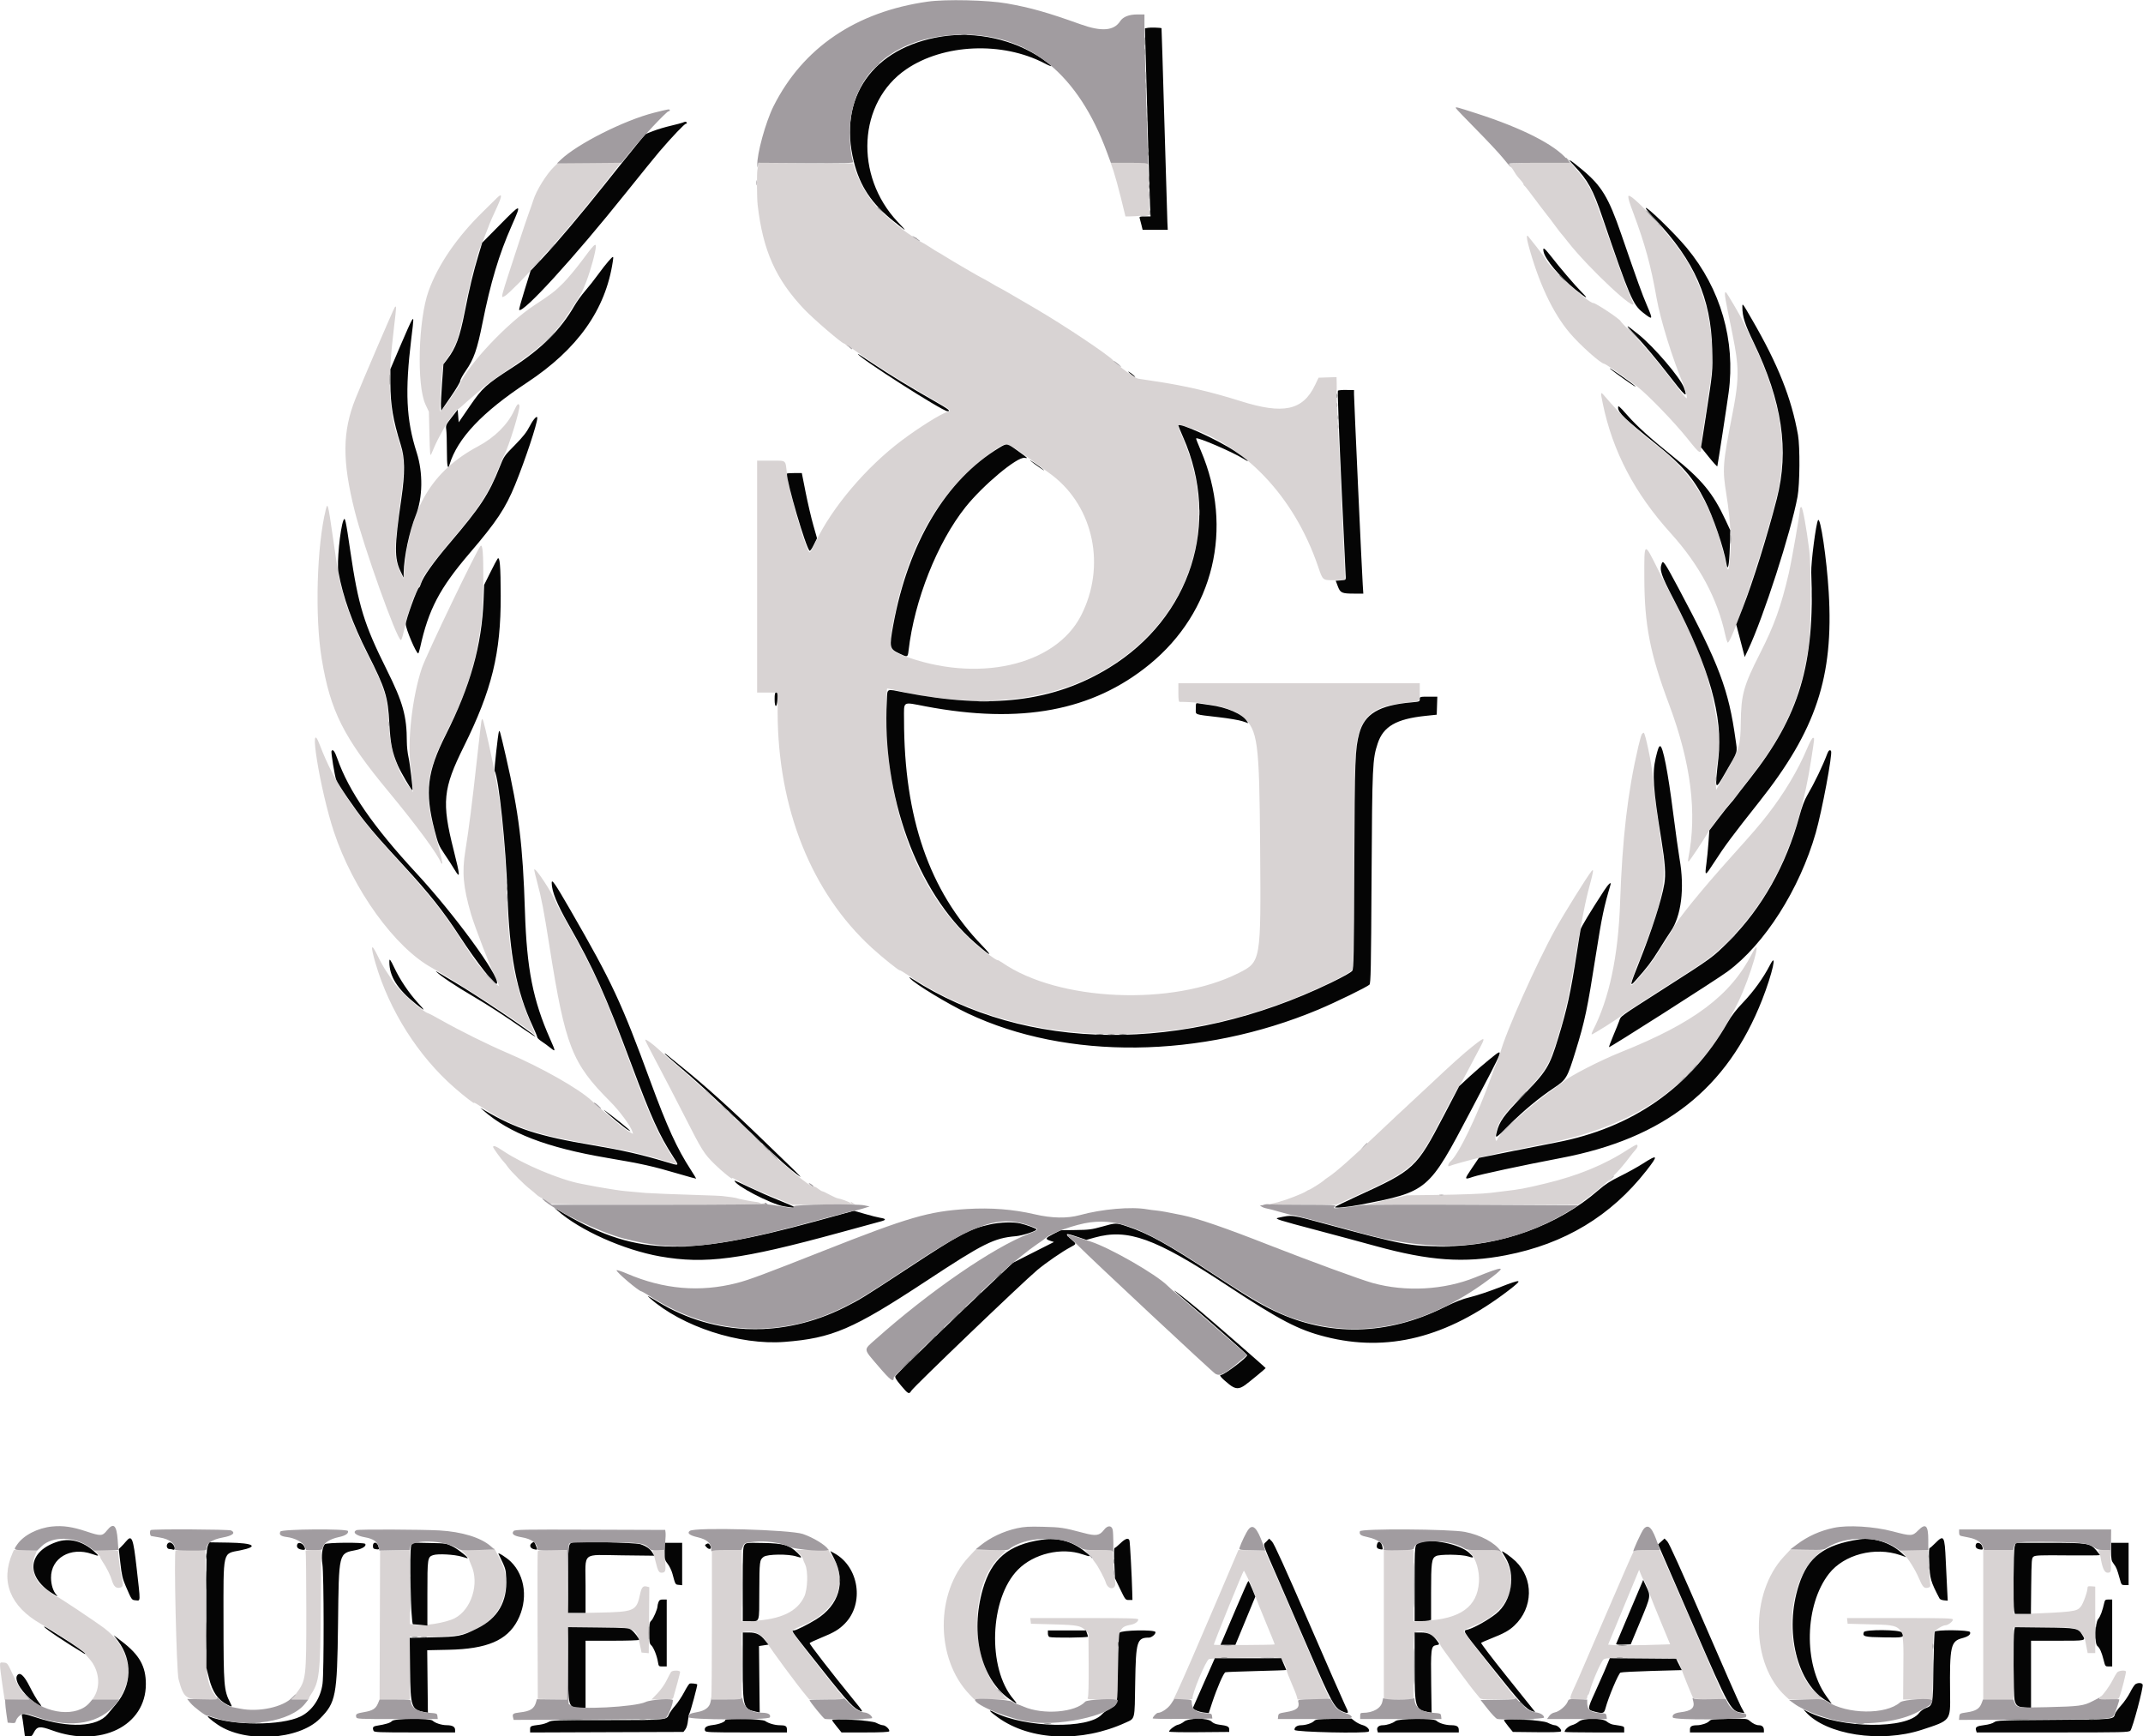
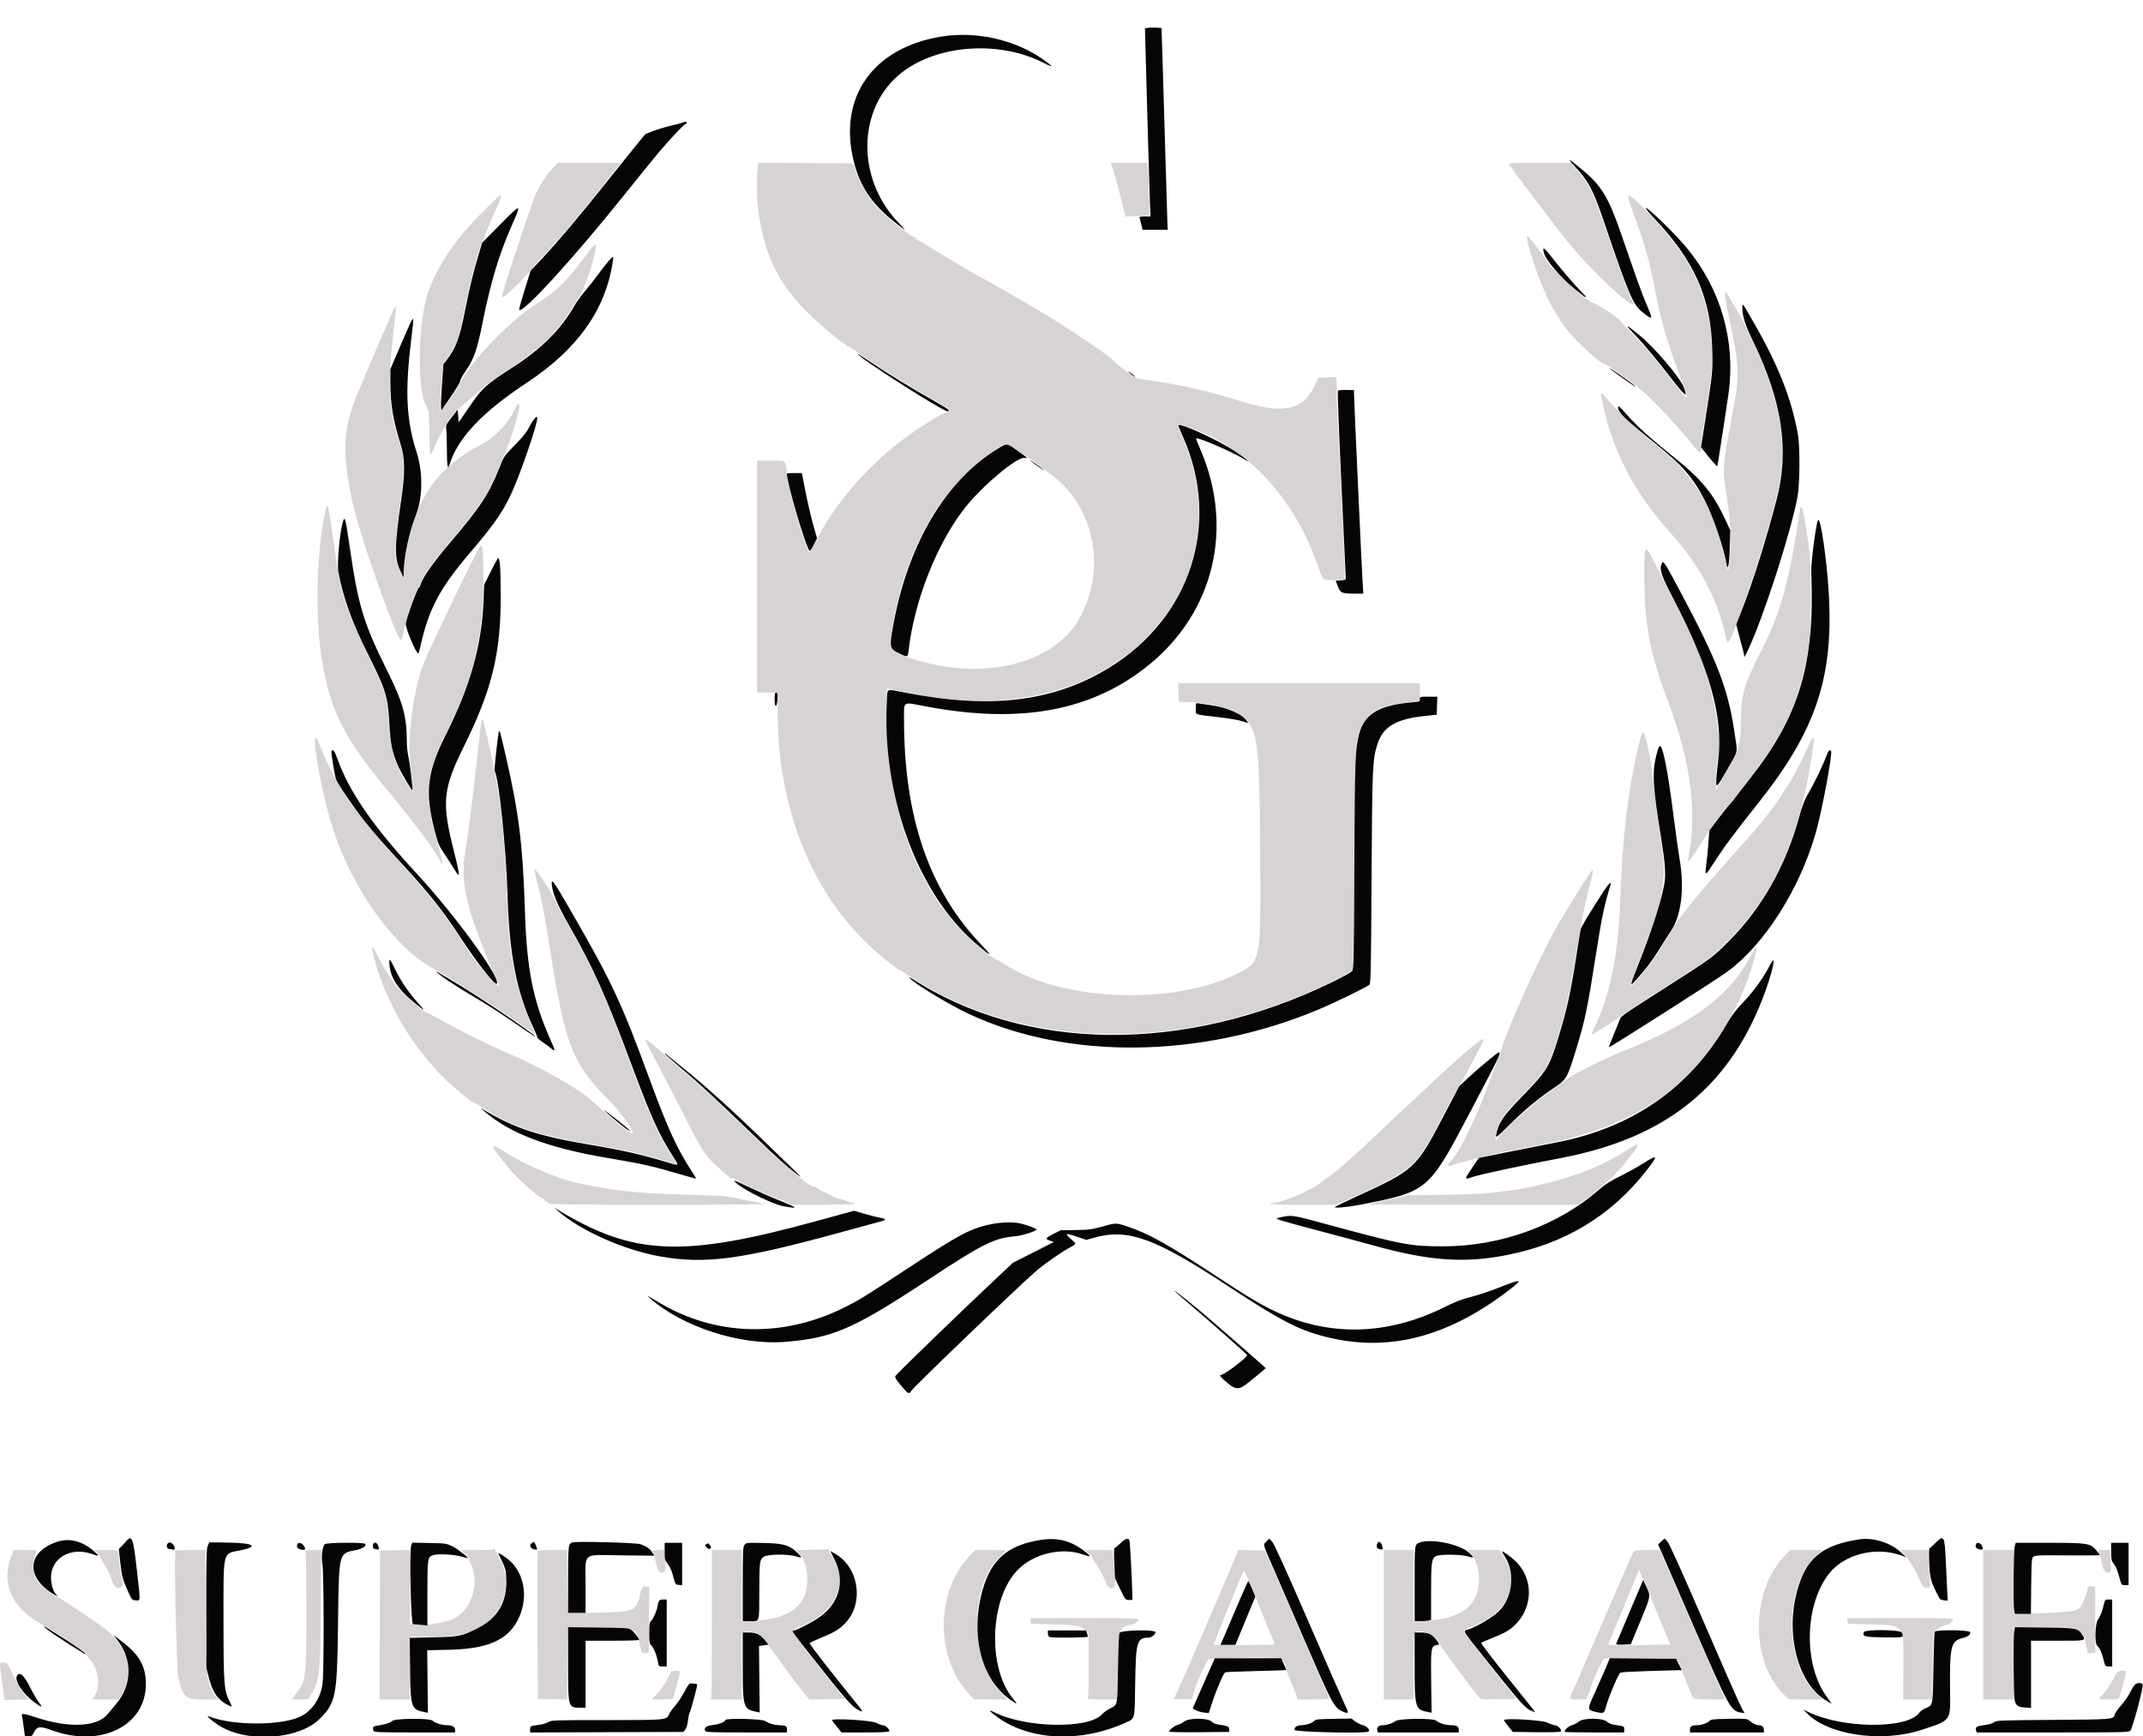
<svg xmlns="http://www.w3.org/2000/svg" width="200px" height="162px" viewBox="0 0 200 162" version="1.1">
  <g id="surface1">
    <path style=" stroke:none;fill-rule:evenodd;fill:rgb(84.706%,82.745%,82.745%);fill-opacity:1;" d="M 51.703 15.566 C 50.988 16.262 50.035 17.805 49.766 18.699 C 49.719 18.863 49.543 19.359 49.379 19.809 C 49.215 20.258 48.805 21.469 48.469 22.5 C 46.578 28.281 46.703 27.812 47.129 27.617 C 47.375 27.504 49.438 25.422 49.617 25.109 C 49.668 25.016 50.238 24.379 50.879 23.695 C 52.359 22.125 55.227 18.676 57.609 15.605 L 57.926 15.195 L 52.086 15.195 L 51.703 15.566 M 70.75 15.41 C 70.746 15.531 70.719 15.715 70.691 15.82 C 70.621 16.086 70.633 18.496 70.711 19.137 C 71.207 23.395 72.395 26.051 75.047 28.852 C 75.902 29.754 78.566 32.043 78.777 32.059 C 78.82 32.062 78.938 32.152 79.035 32.262 C 79.129 32.371 79.176 32.398 79.137 32.32 C 79.098 32.246 79.32 32.371 79.633 32.598 C 81.445 33.91 83.945 35.488 86.793 37.117 C 88.754 38.238 88.859 38.324 88.43 38.434 C 87.871 38.574 85.766 39.891 84.141 41.113 C 80.84 43.598 77.664 47.34 76.125 50.562 C 75.867 51.105 75.617 51.551 75.574 51.551 C 75.258 51.551 73.637 45.953 73.438 44.176 C 73.289 42.875 73.434 42.988 71.949 42.988 L 70.66 42.988 L 70.66 64.629 L 72.57 64.629 L 72.574 66.48 C 72.594 75.445 75.734 83.297 81.359 88.445 C 82.305 89.312 83.914 90.605 83.973 90.547 C 83.992 90.527 84.32 90.715 84.695 90.969 C 95.035 97.934 109.844 98.34 123.395 92.039 C 124.949 91.316 126.016 90.738 126.191 90.527 C 126.293 90.402 126.328 88.539 126.375 80.508 C 126.434 70.121 126.461 69.395 126.891 68.191 C 127.484 66.527 128.586 65.848 131.113 65.582 C 132.641 65.422 132.504 65.523 132.504 64.578 L 132.504 63.762 L 109.973 63.762 L 109.973 64.629 C 109.973 65.258 110.004 65.496 110.09 65.496 C 112.629 65.5 115.109 66.082 115.992 66.883 C 117.395 68.156 117.531 69.191 117.605 79.055 C 117.688 89.738 117.684 89.746 115.617 90.793 C 109.453 93.914 98.785 93.457 93.551 89.84 C 93.312 89.68 93.102 89.566 93.074 89.594 C 93.051 89.617 92.656 89.363 92.199 89.027 C 87.141 85.285 83.895 78.965 82.977 71.074 C 82.805 69.605 82.668 64.242 82.801 64.246 C 82.848 64.246 83.152 64.309 83.477 64.387 C 90.477 66.043 96.848 65.625 101.797 63.188 C 110.555 58.875 114.141 49.684 110.445 41.027 C 109.809 39.535 109.809 39.547 110.379 39.711 C 116.039 41.332 120.766 46.258 123.02 52.887 C 123.461 54.176 123.422 54.145 124.547 54.145 L 125.504 54.145 L 125.504 53.496 C 125.504 53.137 125.441 51.566 125.363 50.008 C 124.938 41.461 124.727 36.941 124.742 36.641 C 124.754 36.457 124.758 36.055 124.75 35.75 L 124.738 35.191 L 123.059 35.246 L 122.723 35.945 C 121.59 38.305 119.766 38.695 115.766 37.426 C 113.078 36.574 110.488 35.973 107.848 35.586 C 107.145 35.484 106.41 35.371 106.219 35.336 C 105.891 35.277 104.41 34.195 103.891 33.629 C 103.379 33.074 99.355 30.387 96.73 28.848 C 94.727 27.668 93.273 26.832 93.234 26.832 C 93.215 26.832 92.871 26.637 92.469 26.398 C 92.066 26.16 91.723 25.969 91.703 25.969 C 91.648 25.969 88.715 24.262 88.16 23.902 C 87.895 23.734 87.613 23.566 87.535 23.531 C 87.457 23.496 87.133 23.293 86.816 23.082 C 86.5 22.871 86.059 22.613 85.836 22.508 C 85.609 22.402 85.426 22.293 85.426 22.262 C 85.426 22.23 85.477 22.234 85.539 22.273 C 85.605 22.316 85.621 22.301 85.578 22.23 C 85.539 22.168 85.477 22.137 85.434 22.164 C 85.281 22.258 83.328 20.773 82.277 19.77 C 81.191 18.73 80.316 17.34 79.82 15.867 L 79.609 15.242 L 70.758 15.195 L 70.75 15.41 M 103.93 15.988 C 104.074 16.426 104.387 17.551 104.617 18.488 L 105.035 20.195 L 105.426 20.195 C 105.641 20.195 106.148 20.168 106.551 20.133 L 107.281 20.074 L 107.23 17.945 C 107.203 16.777 107.16 15.68 107.133 15.508 L 107.086 15.195 L 103.66 15.195 L 103.93 15.988 M 140.812 15.316 C 140.855 15.383 140.891 15.469 140.891 15.508 C 140.891 15.547 140.93 15.578 140.977 15.574 C 141.023 15.57 141.156 15.738 141.273 15.945 C 141.391 16.152 141.57 16.418 141.672 16.527 C 141.77 16.641 141.926 16.82 142.02 16.926 C 142.109 17.031 142.188 17.16 142.188 17.207 C 142.188 17.254 142.219 17.309 142.258 17.328 C 142.297 17.344 142.457 17.531 142.617 17.746 C 142.773 17.957 142.953 18.195 143.016 18.273 C 143.078 18.352 143.422 18.809 143.777 19.281 C 144.137 19.758 144.453 20.172 144.48 20.195 C 144.512 20.223 144.793 20.59 145.102 21.016 C 145.414 21.438 145.695 21.805 145.727 21.832 C 145.762 21.859 146.023 22.184 146.312 22.551 C 148.23 25.012 152.875 29.348 152.414 28.254 C 152.387 28.184 152.195 27.742 151.984 27.266 C 151.777 26.789 151.168 25.145 150.633 23.609 C 148.879 18.59 148.715 18.156 148.316 17.453 C 148.098 17.07 147.621 16.406 147.254 15.977 L 146.59 15.195 L 143.664 15.195 C 141.344 15.195 140.754 15.219 140.812 15.316 M 151.965 18.34 C 151.965 18.562 152.066 18.895 152.445 19.906 C 153.535 22.828 154.074 24.797 154.609 27.844 C 154.965 29.859 156.117 33.566 157.117 35.91 C 157.246 36.219 157.375 36.652 157.402 36.871 C 157.453 37.352 157.652 37.57 155.465 34.75 C 154.418 33.398 153.379 32.188 152.551 31.352 C 151.844 30.637 151.258 30.023 151.254 29.984 C 151.234 29.805 148.934 28.273 148.688 28.273 C 148.234 28.273 144.738 25.102 144.344 24.332 C 144.246 24.148 143.824 23.562 143.402 23.035 C 142.977 22.504 142.617 22.055 142.602 22.031 C 142.465 21.859 142.473 22.23 142.617 22.77 C 143.574 26.344 144.883 29.148 146.488 31.059 C 147.43 32.176 149.414 33.949 149.727 33.949 C 149.844 33.949 151.973 35.426 152.828 36.098 C 153.859 36.906 156.254 39.391 157.469 40.906 C 158.691 42.438 158.766 42.477 158.773 41.594 C 158.773 41.332 158.926 40.141 159.113 38.949 C 159.297 37.762 159.512 36.375 159.586 35.871 C 160.223 31.574 159.348 27.289 157.141 23.898 C 155.742 21.75 151.965 17.695 151.965 18.34 M 46.309 18.539 C 46.176 18.672 45.621 19.219 45.074 19.754 C 42.656 22.117 40.879 24.703 39.996 27.16 C 39.035 29.824 38.871 35.969 39.711 37.75 L 40.027 38.422 L 40.078 40.539 C 40.121 42.324 40.145 42.613 40.246 42.383 C 40.312 42.234 40.461 41.887 40.578 41.613 C 40.695 41.34 40.938 40.855 41.117 40.539 C 41.301 40.219 41.512 39.832 41.594 39.672 C 41.762 39.332 42.652 38.18 42.746 38.18 C 42.781 38.18 42.961 38.039 43.145 37.867 C 43.328 37.691 43.762 37.316 44.102 37.027 C 44.445 36.738 44.922 36.324 45.156 36.109 C 45.395 35.898 46.441 35.148 47.484 34.445 C 50.527 32.402 51.77 31.238 53.094 29.188 C 53.438 28.66 53.789 28.125 53.871 27.996 C 54.23 27.461 54.352 27.215 54.73 26.242 C 55.121 25.234 55.609 23.441 55.609 23.004 C 55.609 22.641 55.406 22.844 54.34 24.285 C 53.789 25.023 52.996 25.977 52.578 26.398 C 51.797 27.184 51.469 27.438 49.855 28.496 C 47.344 30.145 43.727 33.98 42.895 35.871 C 42.734 36.242 41.223 38.375 41.121 38.375 C 41.012 38.375 41.016 38.129 41.176 35.883 C 41.293 34.246 41.332 33.98 41.516 33.738 C 42.578 32.297 42.781 31.746 43.379 28.727 C 43.875 26.227 44.625 23.352 44.93 22.793 C 45.004 22.66 45.215 22.145 45.398 21.648 C 45.586 21.152 45.801 20.609 45.875 20.445 C 45.949 20.281 46.184 19.766 46.398 19.297 C 46.902 18.195 46.875 17.961 46.309 18.539 M 160.98 27.477 C 160.98 27.625 161.109 28.375 161.27 29.141 C 161.914 32.25 162.035 32.93 162.121 33.906 C 162.23 35.191 162.125 36.375 161.695 38.566 C 160.762 43.352 160.734 43.727 161.121 46.164 C 161.539 48.801 161.617 50.664 161.391 52.68 C 161.309 53.406 161.23 53.309 160.984 52.199 C 159.941 47.469 158.102 44.328 154.891 41.789 C 152.344 39.777 151.5 38.984 149.777 36.988 C 149.359 36.504 149.352 36.535 149.582 37.656 C 150.5 42.109 152.555 46.035 155.934 49.77 C 158.602 52.723 160.281 55.855 161.02 59.27 C 161.109 59.68 161.219 59.996 161.258 59.969 C 161.793 59.637 165.039 49.852 165.906 45.949 C 166.875 41.602 166.16 37.246 163.617 31.977 C 163.285 31.289 162.926 30.523 162.82 30.277 C 162.594 29.754 161.184 27.332 161.059 27.258 C 161.016 27.23 160.977 27.328 160.98 27.477 M 36.84 28.68 C 36.734 28.812 33.84 35.543 33.188 37.172 C 31.949 40.266 31.926 42.969 33.09 47.633 C 33.938 51.027 37.047 59.723 37.414 59.723 C 37.492 59.723 37.617 59.277 37.871 58.098 C 38.086 57.074 38.738 55.301 39.07 54.816 C 39.203 54.629 39.309 54.41 39.309 54.336 C 39.309 53.957 40.352 52.512 42.188 50.355 C 44.762 47.328 45.586 46.066 46.5 43.758 C 46.723 43.203 46.961 42.641 47.035 42.508 C 47.48 41.711 48.586 38.121 48.473 37.832 C 48.379 37.582 48.262 37.703 47.961 38.352 C 47.371 39.629 46.156 40.828 44.633 41.641 C 40.305 43.949 38.242 47.41 37.723 53.23 L 37.652 54 L 37.332 53.328 C 36.758 52.121 36.758 51.398 37.344 46.945 C 37.797 43.52 37.777 42.777 37.199 41.066 C 36.254 38.262 36.148 35.754 36.766 30.586 C 37.008 28.57 37.012 28.473 36.84 28.68 M 96.008 42.746 C 96.992 43.457 97.98 44.184 98.207 44.355 C 102.102 47.352 103.234 52.891 100.883 57.457 C 98.465 62.16 91.121 63.785 84.203 61.145 C 83.059 60.707 82.961 60.484 83.223 58.879 C 84.477 51.145 87.75 45.438 92.953 41.91 C 93.945 41.238 93.91 41.23 96.008 42.746 M 30.41 47.535 C 29.562 50.93 29.379 57.551 30.02 61.457 C 30.828 66.363 32.059 68.809 36.293 73.91 C 38.871 77.02 40.883 79.754 41.16 80.523 C 41.184 80.59 41.227 80.617 41.262 80.586 C 41.32 80.535 41.223 80.125 40.453 77.227 C 39.562 73.859 39.844 71.879 41.738 68.188 C 44.137 63.516 45.105 59.461 45.109 54.098 C 45.109 51.617 45.047 50.816 44.859 50.93 C 44.605 51.09 39.805 61.066 39.375 62.332 C 38.473 64.992 37.988 69.297 38.336 71.574 C 38.395 71.961 38.469 72.645 38.5 73.094 L 38.555 73.91 L 38.363 73.668 C 37.105 72.113 36.391 70.008 36.285 67.559 C 36.184 65.234 35.883 64.188 34.559 61.594 C 33.176 58.895 32.379 56.898 31.883 54.922 C 31.602 53.789 31.559 53.547 31.047 49.988 C 30.617 47.008 30.578 46.859 30.41 47.535 M 167.977 47.543 C 167.977 47.953 167.223 52.281 166.934 53.531 C 166.227 56.566 165.586 58.363 164.281 60.926 C 162.723 63.996 162.496 64.793 162.461 67.418 C 162.434 69.555 162.344 69.859 161.102 72.051 L 160.164 73.711 L 160.133 73.043 C 160.117 72.68 160.152 72.008 160.211 71.559 C 160.266 71.105 160.355 70.387 160.41 69.961 C 160.492 69.312 160.477 68.961 160.309 67.797 C 159.703 63.613 158.785 60.941 156.352 56.297 C 155.855 55.352 155.113 53.902 154.703 53.078 C 153.426 50.52 153.449 50.5 153.461 53.938 C 153.473 58.328 153.992 60.992 155.762 65.711 C 157.82 71.211 158.402 75.879 157.562 80.105 C 157.527 80.27 157.539 80.398 157.586 80.398 C 157.664 80.395 159.023 78.352 159.512 77.504 C 159.793 77.016 161.652 74.633 161.75 74.633 C 161.789 74.633 161.922 74.473 162.039 74.281 C 162.16 74.09 162.766 73.285 163.391 72.496 C 166.578 68.461 168.09 65.047 168.809 60.254 C 169.02 58.852 169.051 52.902 168.855 51.355 C 168.566 49.105 168.238 47.316 168.109 47.316 C 168.035 47.316 167.977 47.418 167.977 47.543 M 44.938 67.238 C 44.906 67.363 44.703 69.09 44.488 71.074 C 44.078 74.824 43.75 77.422 43.43 79.391 C 43.102 81.398 43.223 82.75 43.957 85.297 C 44.281 86.418 45.91 90.645 46.18 91.059 C 46.258 91.184 46.383 91.453 46.453 91.66 L 46.586 92.035 L 46.34 91.875 C 45.941 91.609 44.555 90 43.984 89.133 C 43.695 88.695 43.047 87.707 42.543 86.941 C 41.137 84.801 39.789 83.156 36.637 79.723 C 33.047 75.816 31.176 73.004 29.863 69.559 C 28.699 66.504 29.863 73.719 31.168 77.637 C 32.957 83.023 36.848 88.418 40.316 90.32 C 42.449 91.492 48.984 95.738 49.875 96.531 C 49.973 96.617 49.828 96.191 49.527 95.488 C 48.129 92.234 47.539 89.359 47.363 84.922 C 47.062 77.324 46.738 74.449 45.621 69.438 C 45.098 67.102 45.027 66.875 44.938 67.238 M 153.234 68.5 C 153.184 68.566 153.031 69.098 152.895 69.68 C 151.902 73.957 151.41 78.18 151.199 84.199 C 151.027 89.234 150.18 93.223 148.656 96.172 C 148.57 96.344 148.52 96.5 148.547 96.527 C 148.602 96.586 151.191 94.949 151.387 94.73 C 151.469 94.641 153.086 93.578 154.984 92.375 C 159.617 89.43 159.77 89.32 161.32 87.766 C 165.453 83.621 167.887 78.312 169.023 70.949 C 169.367 68.746 169.355 68.859 169.191 68.859 C 169.121 68.859 168.883 69.301 168.652 69.848 C 167.812 71.855 166.523 74.016 164.961 76.027 C 164.164 77.047 163.742 77.539 161.602 79.922 C 158.84 83 156.586 85.762 156.164 86.598 C 156.055 86.812 155.762 87.293 155.516 87.664 C 155.27 88.035 154.887 88.641 154.668 89.008 C 154.316 89.609 153.531 90.613 152.574 91.68 C 151.988 92.332 152.086 91.848 153 89.555 C 155.305 83.754 155.598 82.191 155.035 78.68 C 154.742 76.832 154.316 73.492 154.219 72.227 C 154.137 71.207 153.539 68.379 153.406 68.379 C 153.363 68.379 153.289 68.434 153.234 68.5 M 49.855 81.176 C 49.855 81.23 49.984 81.762 50.141 82.355 C 50.555 83.906 50.738 84.875 51.293 88.383 C 52.762 97.656 53.379 99.227 56.957 102.805 C 57.82 103.668 58.859 105.078 59.012 105.586 L 59.082 105.816 L 58.691 105.594 C 58.473 105.473 58.066 105.176 57.781 104.934 C 56.207 103.598 55.527 103.008 55.242 102.734 C 54.074 101.621 50.531 99.613 47.273 98.223 C 45.5 97.465 42.934 96.191 41.164 95.191 C 40.578 94.859 40.039 94.574 39.969 94.555 C 39.441 94.426 37.32 92.539 36.762 91.703 C 36.586 91.438 36.27 90.961 36.055 90.645 C 35.84 90.328 35.484 89.688 35.262 89.227 C 34.629 87.906 34.547 88.191 35.055 89.922 C 36.344 94.316 39.035 98.551 42.406 101.496 C 43.359 102.332 44.367 103.105 44.25 102.91 C 44.215 102.852 44.559 103.051 45.02 103.352 C 47.742 105.129 50.016 105.895 55.285 106.797 C 58.422 107.332 59.645 107.605 61.918 108.281 L 63.195 108.66 L 63.027 108.402 C 61.492 106.07 60.684 104.312 58.84 99.301 C 56.461 92.84 55.48 90.66 52.996 86.277 C 52.473 85.359 52.004 84.492 51.953 84.355 C 51.566 83.336 49.855 80.742 49.855 81.176 M 148.535 81.289 C 148.129 81.785 146.02 85.168 145.191 86.652 C 143.41 89.859 140.465 96.457 140.02 98.242 C 139.98 98.402 139.852 98.746 139.738 99.012 C 139.621 99.277 139.363 99.945 139.168 100.504 C 137.898 104.062 136.113 107.766 135.367 108.387 C 135.168 108.555 135.074 108.895 135.246 108.824 C 136.055 108.496 140.926 107.289 141.203 107.348 C 141.242 107.355 141.34 107.332 141.418 107.301 C 141.496 107.266 142.512 107.062 143.672 106.844 C 152.98 105.105 158.52 101.129 162.215 93.527 C 163.375 91.145 164.609 86.848 163.527 88.961 C 161.512 92.898 158.109 95.453 151.246 98.195 C 149.387 98.938 146.543 100.395 145.973 100.895 C 145.867 100.984 145.277 101.422 144.664 101.863 C 142.703 103.27 139.949 105.75 139.766 106.273 C 139.594 106.77 139.48 106.152 139.637 105.574 C 139.906 104.57 140.285 104.043 142.027 102.25 C 144.262 99.941 144.535 99.508 145.312 97.016 C 146.027 94.715 146.398 93.086 146.941 89.875 C 147.66 85.613 147.953 84.125 148.371 82.586 C 148.715 81.309 148.754 81.027 148.535 81.289 M 60.211 97.035 C 60.211 97.094 60.715 98.082 61.328 99.23 C 61.941 100.379 63.07 102.555 63.836 104.059 C 65.516 107.371 65.691 107.648 66.684 108.629 C 67.406 109.344 68.484 110.207 68.324 109.945 C 68.285 109.879 68.48 109.965 68.762 110.129 C 69.445 110.539 70.391 110.969 72.332 111.762 L 73.949 112.426 L 76.98 112.418 C 78.648 112.41 79.922 112.383 79.816 112.359 C 79.711 112.332 79.562 112.262 79.488 112.199 C 79.375 112.113 79.367 112.117 79.434 112.234 C 79.504 112.352 79.492 112.359 79.379 112.266 C 79.23 112.145 78.492 111.875 78.18 111.824 C 78.078 111.809 77.742 111.656 77.43 111.488 C 77.117 111.316 76.816 111.176 76.766 111.176 C 76.715 111.176 76.523 111.066 76.344 110.926 C 76.164 110.789 75.992 110.703 75.961 110.734 C 75.766 110.93 73.141 108.75 70.477 106.176 C 66.766 102.594 64.914 100.891 62.848 99.145 C 62.371 98.742 61.785 98.227 61.539 97.992 C 60.969 97.445 60.211 96.902 60.211 97.035 M 137.418 97.656 C 136.59 98.316 135.332 99.445 133.652 101.035 C 133.258 101.41 132.676 101.953 132.359 102.238 C 132.043 102.527 131.527 103.008 131.211 103.309 C 130.891 103.605 130.504 103.969 130.344 104.113 C 130.188 104.258 129.41 104.988 128.621 105.738 C 126.168 108.066 124.621 109.43 123.938 109.863 C 123.789 109.957 123.59 110.109 123.496 110.199 C 123.316 110.363 122.25 111.031 122.152 111.035 C 122.125 111.035 121.992 111.109 121.859 111.195 C 121.566 111.387 120.008 111.992 119.535 112.098 C 119.496 112.109 119.453 112.125 119.438 112.133 C 119.41 112.156 119.215 112.207 118.844 112.285 C 118.684 112.316 118.539 112.363 118.516 112.387 C 118.492 112.41 119.875 112.426 121.59 112.426 L 124.707 112.426 L 126.375 111.672 C 131.73 109.246 132.184 108.859 134.238 104.902 C 135.508 102.465 135.945 101.668 136.199 101.32 C 136.312 101.16 136.68 100.512 137.008 99.875 C 137.34 99.242 137.797 98.371 138.027 97.945 C 138.691 96.711 138.637 96.688 137.418 97.656 M 151.918 107.277 C 149.773 108.684 147.262 109.715 144.234 110.441 C 142.234 110.922 141.91 110.98 140.219 111.18 C 139.746 111.234 139.227 111.297 139.07 111.32 C 138.449 111.402 136.266 111.484 133.844 111.512 L 131.305 111.543 L 129.434 111.977 L 127.566 112.41 L 137.43 112.418 L 147.297 112.426 L 148.027 111.879 C 150.008 110.387 151.027 109.406 152.105 107.953 C 152.262 107.742 152.488 107.465 152.609 107.332 C 152.832 107.09 152.887 106.895 152.758 106.82 C 152.719 106.797 152.34 107.004 151.918 107.277 M 46.02 107.039 C 46.02 107.133 46.828 108.246 47.031 108.438 C 47.09 108.488 47.258 108.707 47.41 108.918 C 47.723 109.352 48.969 110.594 49.473 110.973 C 49.656 111.113 49.91 111.328 50.039 111.453 C 50.168 111.578 50.418 111.742 50.594 111.816 C 50.789 111.898 50.891 111.996 50.852 112.059 C 50.816 112.121 50.828 112.141 50.883 112.109 C 50.934 112.074 51.059 112.117 51.16 112.199 C 51.262 112.277 51.281 112.312 51.207 112.277 C 51.121 112.23 51.098 112.242 51.141 112.312 C 51.188 112.395 53.938 112.422 61.391 112.426 C 67.457 112.426 71.52 112.391 71.438 112.34 C 71.363 112.293 71.242 112.277 71.172 112.305 C 71.102 112.332 70.988 112.312 70.926 112.262 C 70.859 112.215 70.676 112.164 70.52 112.156 C 70.227 112.137 68.852 111.867 68.754 111.809 C 68.695 111.777 67.902 111.66 67.355 111.605 C 67.195 111.59 66.27 111.551 65.293 111.523 C 62.988 111.453 60.742 111.363 60.258 111.324 C 58.469 111.172 58.047 111.129 57.477 111.039 C 57.266 111.004 56.816 110.93 56.473 110.879 C 55.941 110.793 55.547 110.723 54.219 110.465 C 52.219 110.078 48.848 108.66 47.004 107.43 C 46.297 106.957 46.02 106.848 46.02 107.039 M 46.07 144.551 C 46.109 144.613 45.586 144.645 44.578 144.645 L 43.027 144.645 L 43.422 145.043 C 43.641 145.262 43.801 145.461 43.777 145.484 C 43.758 145.508 43.848 145.77 43.984 146.066 C 44.758 147.766 44 150.199 42.441 151.008 C 41.621 151.434 39.531 151.77 38.648 151.621 L 38.254 151.555 L 38.254 144.641 L 35.473 144.695 L 35.449 151.641 L 35.426 158.59 L 38.254 158.59 L 38.254 152.73 L 40.148 152.742 C 43.008 152.762 44.605 152.281 45.863 151.027 C 47.211 149.684 47.613 147.414 46.789 145.77 C 46.281 144.75 46.117 144.453 46.062 144.453 C 46.035 144.453 46.035 144.496 46.07 144.551 M 75.797 144.621 L 74.273 144.652 L 74.594 144.984 C 74.773 145.168 74.926 145.387 74.938 145.469 C 74.949 145.555 75.039 145.781 75.137 145.977 C 75.43 146.574 75.387 148.285 75.059 148.988 C 74.398 150.402 72.867 151.125 70.254 151.258 L 69.223 151.309 L 69.223 144.645 L 66.441 144.645 L 66.441 151.402 C 66.441 155.117 66.414 158.258 66.383 158.375 L 66.324 158.59 L 69.223 158.59 L 69.223 152.348 L 69.566 152.285 C 70.344 152.137 71.105 152.492 71.523 153.203 C 71.965 153.949 74.441 157.301 75.312 158.328 L 75.539 158.594 L 77.184 158.57 L 78.832 158.543 L 77.898 157.391 C 76.457 155.613 73.977 152.414 73.914 152.254 C 73.871 152.145 74.098 152.012 74.828 151.715 C 78.148 150.355 79.289 147.594 77.566 145.078 C 77.41 144.855 77.312 144.645 77.344 144.609 C 77.379 144.578 77.387 144.559 77.363 144.57 C 77.344 144.582 76.637 144.605 75.797 144.621 M 1.176 144.91 C 0.008 147.574 0.949 149.918 3.836 151.551 C 5.566 152.527 8.023 154.172 7.938 154.293 C 7.922 154.316 8.098 154.539 8.324 154.785 C 9.246 155.789 9.434 157.332 8.762 158.375 L 8.625 158.59 L 11.074 158.59 L 11.273 158.277 C 12.59 156.23 11.965 153.633 9.75 151.953 C 8.961 151.355 5.367 148.957 5.367 149.027 C 5.367 149.148 3.898 148.051 3.641 147.734 C 3.07 147.043 2.914 145.988 3.262 145.176 C 3.367 144.93 3.453 144.707 3.453 144.688 C 3.453 144.664 2.965 144.645 2.371 144.645 L 1.293 144.645 L 1.176 144.91 M 9.109 144.984 C 9.285 145.168 9.402 145.32 9.363 145.32 C 9.324 145.32 9.418 145.504 9.57 145.727 C 9.938 146.266 10.305 147 10.453 147.504 C 10.617 148.047 10.836 148.238 11.203 148.16 C 11.516 148.09 11.535 147.902 11.312 147.051 C 11.238 146.762 11.027 145.062 11.027 144.75 C 11.027 144.68 10.645 144.645 9.906 144.645 L 8.781 144.645 L 9.109 144.984 M 16.387 144.688 C 16.215 144.859 16.473 156 16.664 156.703 C 17.145 158.453 17.32 158.59 19.047 158.59 L 20.34 158.59 L 20.152 158.328 C 19.262 157.055 19.242 156.883 19.199 150.344 L 19.164 144.645 L 17.797 144.645 C 17.043 144.645 16.41 144.664 16.387 144.688 M 28.523 144.742 C 28.555 144.793 28.586 147.258 28.586 150.211 C 28.59 156.652 28.574 156.785 27.641 158.039 L 27.23 158.59 L 28.062 158.59 C 28.516 158.59 28.867 158.566 28.836 158.535 C 28.805 158.504 28.883 158.328 29.008 158.145 C 29.809 156.957 29.898 156.199 29.941 149.961 L 29.98 144.645 L 29.223 144.645 C 28.742 144.645 28.484 144.68 28.523 144.742 M 50.188 144.766 C 50.164 144.832 50.152 147.961 50.168 151.715 L 50.191 158.543 L 52.926 158.598 L 52.926 156.164 C 52.926 154.828 52.953 153.312 52.988 152.797 L 53.051 151.859 L 55.793 151.859 C 59.293 151.859 59.387 151.898 59.715 153.457 L 59.875 154.215 L 60.211 154.242 L 60.547 154.273 L 60.574 151.191 L 60.598 148.113 L 60.355 148.051 C 60.012 147.965 59.871 148.125 59.734 148.77 C 59.402 150.348 59.227 150.422 55.77 150.488 L 53.051 150.543 L 52.988 149.645 C 52.953 149.156 52.926 147.828 52.926 146.699 L 52.926 144.645 L 51.578 144.645 C 50.59 144.645 50.223 144.68 50.188 144.766 M 60.934 144.812 C 60.973 144.906 61.09 145.328 61.191 145.75 C 61.395 146.582 61.492 146.762 61.734 146.762 C 62.113 146.758 62.148 146.637 62.078 145.621 L 62.008 144.645 L 61.434 144.645 C 60.926 144.645 60.871 144.664 60.934 144.812 M 90.418 145.281 C 87.27 148.641 87.301 154.809 90.484 158.125 L 90.914 158.574 L 92.484 158.586 L 94.051 158.598 L 93.477 158.051 C 90.508 155.211 90.41 147.961 93.301 145.277 C 93.609 144.988 93.863 144.727 93.863 144.699 C 93.863 144.672 93.223 144.645 92.438 144.645 L 91.012 144.645 L 90.418 145.281 M 101.629 144.992 C 101.84 145.184 101.992 145.371 101.969 145.41 C 101.945 145.449 102.051 145.629 102.199 145.809 C 102.469 146.137 103.086 147.293 103.203 147.688 C 103.418 148.406 104.188 148.371 104.078 147.648 C 104.043 147.398 103.977 146.633 103.934 145.945 C 103.891 145.258 103.852 144.684 103.848 144.672 C 103.84 144.656 103.254 144.645 102.539 144.645 L 101.246 144.645 L 101.629 144.992 M 113.621 149.234 C 111.672 153.805 110.324 156.895 109.805 157.992 L 109.531 158.566 L 110.426 158.582 C 110.914 158.594 111.309 158.566 111.297 158.523 C 111.203 158.148 112.535 154.941 112.832 154.824 C 113.098 154.715 118.777 154.621 119.336 154.715 C 119.66 154.766 119.973 155.254 120.082 155.875 C 120.109 156.031 120.32 156.586 120.551 157.109 C 120.781 157.633 120.996 158.18 121.031 158.328 L 121.098 158.59 L 122.582 158.59 C 124.129 158.59 124.184 158.574 123.93 158.18 C 123.855 158.062 123.016 156.148 122.066 153.926 C 121.117 151.707 119.82 148.719 119.188 147.289 L 118.035 144.695 L 116.809 144.668 L 115.578 144.641 L 113.621 149.234 M 129.148 151.617 L 129.148 158.59 L 131.926 158.59 L 131.926 155.516 C 131.926 152.066 131.887 152.242 132.645 152.242 C 133.262 152.242 134.422 153.074 134.422 153.52 C 134.422 153.613 137.328 157.547 137.75 158.023 C 137.871 158.16 138.023 158.344 138.09 158.434 C 138.195 158.578 138.402 158.594 139.859 158.57 L 141.512 158.543 L 140.594 157.391 C 138.57 154.859 136.652 152.379 136.609 152.246 C 136.574 152.141 136.805 152.008 137.461 151.75 C 140.844 150.414 141.969 147.715 140.234 145.102 L 139.934 144.645 L 136.973 144.645 L 137.246 144.934 C 137.754 145.465 138.094 146.637 138.027 147.629 C 137.875 149.938 136.309 151.07 133.008 151.25 L 131.926 151.309 L 131.926 144.645 L 129.148 144.645 L 129.148 151.617 M 152.461 144.77 C 152.406 144.84 151.281 147.402 149.965 150.469 C 148.648 153.535 147.445 156.324 147.289 156.668 C 146.32 158.816 146.316 158.59 147.309 158.59 C 148.059 158.59 148.129 158.574 148.129 158.406 C 148.129 158.301 148.168 158.195 148.215 158.164 C 148.262 158.137 148.328 157.992 148.359 157.848 C 148.531 157.086 149.438 155 149.66 154.852 C 149.867 154.715 150.277 154.699 153.16 154.727 C 156.836 154.758 156.602 154.707 156.844 155.523 C 157.004 156.051 157.914 158.309 158.035 158.473 C 158.125 158.59 160.977 158.656 160.977 158.539 C 160.977 158.512 160.867 158.27 160.734 158.004 C 160.598 157.738 159.809 155.934 158.977 153.992 C 158.145 152.051 156.883 149.156 156.176 147.555 L 154.895 144.645 L 153.727 144.645 C 152.895 144.645 152.535 144.68 152.461 144.77 M 166.496 145.246 C 163.305 148.656 163.383 155.312 166.648 158.293 L 166.969 158.586 L 168.543 158.59 L 170.113 158.59 L 169.664 158.195 C 166.355 155.273 166.43 147.586 169.793 144.91 L 170.125 144.645 L 167.059 144.645 L 166.496 145.246 M 177.672 145.008 C 178.137 145.5 178.766 146.516 179.09 147.289 C 179.43 148.094 179.578 148.25 179.918 148.164 C 180.168 148.102 180.176 148.082 180.117 147.598 C 180.086 147.324 180.031 146.547 179.996 145.871 L 179.934 144.645 L 177.336 144.645 L 177.672 145.008 M 185.09 151.617 L 185.09 158.59 L 187.918 158.59 L 187.918 151.859 L 190.703 151.859 C 193.754 151.859 193.805 151.867 194.285 152.441 C 194.422 152.605 194.555 152.832 194.578 152.949 C 194.602 153.062 194.672 153.406 194.73 153.711 L 194.836 154.262 L 195.543 154.262 L 195.543 148.059 L 195.184 148.031 C 194.895 148.008 194.824 148.035 194.824 148.164 C 194.824 148.527 194.418 149.656 194.195 149.926 C 193.797 150.398 193.645 150.418 188.305 150.641 L 187.969 150.656 L 187.941 147.652 L 187.918 144.645 L 185.09 144.645 L 185.09 151.617 M 195.883 144.852 C 195.945 144.961 196.008 145.145 196.027 145.258 C 196.199 146.324 196.395 146.762 196.691 146.762 C 197.027 146.762 197.055 146.652 196.98 145.602 L 196.91 144.645 L 196.344 144.645 C 195.793 144.645 195.777 144.652 195.883 144.852 M 153.402 147.434 C 153.477 147.48 153.941 148.59 154 148.863 C 154.016 148.934 154.441 149.996 154.949 151.219 L 155.871 153.445 L 153.605 153.512 C 152.363 153.543 151.059 153.551 150.711 153.523 L 150.082 153.473 L 151.527 149.98 L 152.973 146.492 L 153.148 146.938 C 153.242 147.184 153.359 147.406 153.402 147.434 M 116.309 146.977 C 116.414 147.203 116.586 147.551 116.688 147.75 C 116.793 147.949 116.98 148.426 117.109 148.809 C 117.234 149.191 117.711 150.387 118.164 151.465 C 118.617 152.543 118.977 153.438 118.961 153.453 C 118.902 153.512 113.34 153.539 113.285 153.484 C 113.234 153.434 116.016 146.578 116.086 146.57 C 116.102 146.57 116.199 146.754 116.309 146.977 M 96.184 151.258 L 96.215 151.523 L 98.32 151.582 C 100.598 151.645 100.895 151.703 101.34 152.191 L 101.582 152.449 L 101.602 155.344 C 101.613 157.09 101.582 158.309 101.527 158.414 C 101.438 158.582 101.504 158.59 102.871 158.59 L 104.316 158.59 L 104.32 155.684 C 104.328 152.07 104.398 151.832 105.535 151.621 C 105.926 151.547 106.23 151.328 106.23 151.121 C 106.23 151.016 105.352 150.992 101.191 150.992 L 96.152 150.992 L 96.184 151.258 M 172.406 151.258 L 172.434 151.523 L 174.449 151.578 C 177.785 151.668 177.664 151.516 177.633 155.656 L 177.613 158.59 L 180.332 158.59 L 180.367 155.539 C 180.387 153.859 180.434 152.418 180.473 152.336 C 180.574 152.121 181.305 151.668 181.551 151.668 C 181.801 151.668 182.262 151.32 182.262 151.129 C 182.262 151.012 181.539 150.992 177.32 150.992 L 172.375 150.992 L 172.406 151.258 M 0.004 155.438 C 0.004 155.609 0.102 156.402 0.219 157.195 L 0.434 158.641 L 2.691 158.586 L 2.246 158.078 C 1.957 157.75 1.609 157.156 1.25 156.375 C 0.699 155.184 0.695 155.176 0.348 155.148 C 0.012 155.117 0 155.129 0.004 155.438 M 62.633 156.02 C 62.582 156.086 62.395 156.438 62.215 156.805 C 62.027 157.191 61.66 157.707 61.348 158.031 L 60.805 158.59 L 61.797 158.59 C 62.656 158.59 62.793 158.57 62.836 158.422 C 63.062 157.672 63.473 156.129 63.473 156.027 C 63.473 155.859 62.762 155.852 62.633 156.02 M 197.586 156.066 C 197.508 156.16 197.324 156.473 197.176 156.766 C 196.895 157.328 196.191 158.301 196.066 158.301 C 196.027 158.301 195.969 158.367 195.938 158.445 C 195.891 158.57 196.023 158.59 196.793 158.59 C 197.695 158.59 197.703 158.59 197.809 158.328 C 197.996 157.855 198.453 156.051 198.406 155.973 C 198.316 155.828 197.73 155.898 197.586 156.066 " />
    <path style=" stroke:none;fill-rule:evenodd;fill:rgb(1.961%,1.961%,1.961%);fill-opacity:1;" d="M 107.145 2.594 L 106.855 2.648 L 106.883 3.703 C 107 8.309 107.289 18.328 107.328 19.164 L 107.379 20.195 L 106.848 20.195 C 106.387 20.195 106.32 20.219 106.363 20.363 C 106.391 20.457 106.465 20.738 106.527 20.988 L 106.637 21.445 L 108.984 21.445 L 108.949 20.75 C 108.93 20.367 108.805 16.137 108.668 11.348 C 108.531 6.562 108.41 2.641 108.402 2.633 C 108.34 2.582 107.371 2.551 107.145 2.594 M 87.871 3.41 C 81.453 4.441 78.188 9.094 79.684 15.082 C 80.254 17.375 81.344 19.008 83.402 20.648 C 84.699 21.684 84.703 21.684 83.797 20.723 C 79.699 16.387 80.074 9.535 84.582 6.461 C 88.062 4.09 93.535 3.852 97.477 5.906 C 98.395 6.383 98.309 6.211 97.281 5.5 C 94.66 3.684 91.094 2.895 87.871 3.41 M 63.711 11.441 C 63.605 11.484 63.109 11.617 62.609 11.734 C 62.105 11.848 61.367 12.07 60.961 12.227 L 60.227 12.512 L 59.039 13.973 C 58.383 14.777 57.23 16.215 56.473 17.168 C 54.262 19.945 51.98 22.648 50.707 24.004 L 49.52 25.266 L 48.961 27.066 C 48.652 28.055 48.422 28.887 48.453 28.918 C 48.805 29.273 53.582 24.039 58.387 18.031 C 59.785 16.289 61.207 14.535 61.547 14.137 C 62.766 12.719 63.891 11.543 64.02 11.543 C 64.094 11.543 64.125 11.496 64.094 11.445 C 64.023 11.332 63.973 11.332 63.711 11.441 M 146.887 15.441 C 148.215 16.852 148.664 17.676 149.57 20.34 C 152.09 27.727 152.391 28.434 153.348 29.18 C 154.273 29.902 154.289 29.867 153.703 28.496 C 153.234 27.395 152.855 26.348 151.297 21.828 C 150.121 18.414 149.461 17.328 147.668 15.84 C 146.426 14.812 146.176 14.684 146.887 15.441 M 153.594 19.426 C 153.594 19.492 153.988 19.961 154.473 20.473 C 158.141 24.355 159.676 27.84 159.797 32.555 C 159.848 34.664 159.852 34.645 159.203 38.832 L 158.754 41.742 L 159.5 42.672 C 159.91 43.184 160.258 43.562 160.273 43.512 C 160.316 43.371 161.16 37.875 161.328 36.641 C 161.988 31.793 160.582 26.938 157.418 23.129 C 156.254 21.73 153.594 19.156 153.594 19.426 M 46.594 21.039 L 45.004 22.648 L 44.652 23.805 C 44.176 25.375 43.801 26.934 43.391 29.023 C 42.91 31.48 42.551 32.465 41.742 33.523 L 41.383 33.996 L 41.254 35.777 C 41.184 36.754 41.137 37.727 41.152 37.938 L 41.18 38.316 L 42.066 37.031 C 42.555 36.324 42.953 35.656 42.953 35.543 C 42.953 35.43 43.191 34.996 43.48 34.582 C 44.223 33.512 44.539 32.602 45.027 30.152 C 45.785 26.355 46.57 23.738 47.758 21.055 C 48.703 18.914 48.695 18.91 46.594 21.039 M 144.059 23.492 C 144.207 24.215 145.559 25.824 147.02 27.016 C 148.094 27.891 148.344 27.996 147.609 27.258 C 146.973 26.617 145.613 25.027 144.641 23.777 C 144.113 23.105 143.961 23.031 144.059 23.492 M 56.797 24.363 C 56.59 24.59 56.152 25.156 55.816 25.617 C 55.484 26.078 54.941 26.766 54.609 27.148 C 54.277 27.531 53.832 28.152 53.613 28.527 C 52.316 30.773 50.57 32.516 47.844 34.281 C 45.332 35.906 45.027 36.184 43.863 37.875 L 42.809 39.41 L 42.715 38.23 L 42.152 38.949 C 41.617 39.637 41.594 39.688 41.648 40.094 C 41.68 40.324 41.707 41.203 41.707 42.043 C 41.707 43.469 41.785 43.891 41.953 43.352 C 42.699 40.898 45.004 38.461 49.184 35.703 C 53.91 32.582 56.523 28.895 57.191 24.406 C 57.277 23.844 57.262 23.844 56.797 24.363 M 162.609 28.656 C 162.609 29.531 162.836 30.25 163.664 31.965 C 166.324 37.484 166.992 41.996 165.824 46.547 C 164.934 50.016 163.609 54.254 162.648 56.719 L 162.039 58.285 L 162.324 59.367 C 162.48 59.961 162.66 60.641 162.719 60.879 L 162.828 61.312 L 163.145 60.637 C 164.574 57.621 167.145 49.656 167.758 46.355 C 167.973 45.199 167.996 41.691 167.801 40.586 C 167.191 37.156 165.941 34.016 163.535 29.863 C 162.598 28.242 162.609 28.254 162.609 28.656 M 38.414 29.926 C 38.332 30.051 37.855 31.117 37.352 32.297 L 36.434 34.449 L 36.434 35.762 C 36.438 37.766 36.684 39.223 37.398 41.5 C 37.801 42.773 37.812 44.094 37.449 46.598 C 36.809 50.98 36.797 52.098 37.375 53.305 L 37.664 53.906 L 37.676 53.426 C 37.703 51.941 38.203 49.59 38.801 48.094 C 39.457 46.465 39.492 44.113 38.891 42.238 C 37.906 39.164 37.785 36.531 38.387 31.586 C 38.629 29.621 38.629 29.59 38.414 29.926 M 152.734 31.406 C 153.391 32.098 154.688 33.641 155.609 34.84 C 157.305 37.039 157.562 37.262 157.148 36.152 C 156.801 35.223 154.391 32.402 152.945 31.23 C 151.609 30.152 151.566 30.188 152.734 31.406 M 80.059 33.027 C 80.059 33.324 87.961 38.375 88.418 38.375 C 88.777 38.375 88.547 38.195 87.176 37.414 C 84.984 36.168 83.02 34.969 81.473 33.934 C 80.695 33.41 80.059 33.004 80.059 33.027 M 150.238 34.371 C 150.238 34.422 151.297 35.199 152.203 35.816 C 152.574 36.07 152.738 36.152 152.57 36 C 152.238 35.703 150.238 34.305 150.238 34.371 M 105.309 34.695 C 105.383 34.82 105.945 35.234 105.945 35.168 C 105.945 35.145 105.785 35.004 105.594 34.855 C 105.398 34.711 105.27 34.637 105.309 34.695 M 124.863 36.457 C 124.816 36.504 124.965 40.383 125.184 45.078 C 125.406 49.773 125.59 53.734 125.594 53.875 C 125.598 54.121 125.57 54.137 125.129 54.164 L 124.66 54.195 L 124.852 54.703 C 125.086 55.332 125.227 55.395 126.375 55.395 L 127.234 55.395 L 127.18 54.555 C 127.105 53.445 126.367 37.309 126.367 36.797 L 126.367 36.402 L 125.652 36.391 C 125.262 36.383 124.906 36.414 124.863 36.457 M 151.012 38.055 C 151.02 38.504 151.664 39.121 154.527 41.422 C 157.016 43.422 158.012 44.57 159.102 46.695 C 159.887 48.223 160.875 51.117 161.121 52.598 C 161.254 53.398 161.387 52.746 161.438 51.074 L 161.48 49.48 L 161.043 48.539 C 159.852 45.988 158.836 44.758 156.086 42.555 C 154.043 40.918 152.785 39.781 151.883 38.758 C 151.09 37.859 151.004 37.793 151.012 38.055 M 49.461 39.73 C 49.145 40.34 48.836 40.734 48.051 41.535 C 47.062 42.535 47.031 42.578 46.621 43.613 C 45.609 46.145 44.844 47.309 41.969 50.684 C 40.461 52.453 39.477 53.844 39.293 54.453 C 39.234 54.656 39.152 54.82 39.117 54.82 C 38.961 54.82 37.871 57.816 37.871 58.246 C 37.871 58.699 38.836 60.973 39.031 60.973 C 39.062 60.973 39.141 60.727 39.211 60.422 C 39.992 56.875 41.02 54.914 43.812 51.641 C 46.355 48.672 47.176 47.434 48.078 45.227 C 49.012 42.934 50.145 39.527 50.145 39.004 C 50.145 38.723 49.789 39.098 49.461 39.73 M 109.973 39.711 C 109.973 39.754 110.172 40.242 110.414 40.789 C 113.965 48.824 111.145 57.629 103.52 62.309 C 98.324 65.496 92.465 66.203 84.387 64.617 C 82.656 64.277 82.832 64.195 82.77 65.367 C 82.293 74.191 85.57 83.23 90.949 87.945 C 92.461 89.266 92.777 89.398 91.652 88.23 C 86.734 83.141 84.371 76.301 84.371 67.152 C 84.371 65.371 84.168 65.496 86.395 65.918 C 95.285 67.598 101.965 66.344 107.277 62.004 C 113.285 57.094 115.16 49.293 112.074 42.059 C 111.812 41.445 111.609 40.93 111.629 40.91 C 111.766 40.773 114.977 42.152 116.059 42.816 C 116.891 43.332 116.309 42.812 115.262 42.113 C 113.668 41.043 109.973 39.367 109.973 39.711 M 93.27 41.773 C 88.285 44.785 84.77 50.66 83.367 58.312 C 82.984 60.414 83.012 60.551 83.926 60.98 C 84.707 61.355 84.719 61.352 84.793 60.711 C 85.336 56.012 87.477 50.621 90.113 47.316 C 91.754 45.266 94.914 42.625 95.613 42.727 C 95.977 42.777 95.984 42.789 95 42.082 C 93.98 41.352 93.973 41.348 93.27 41.773 M 96.203 43.023 C 96.359 43.156 96.746 43.441 97.066 43.66 C 97.387 43.883 97.523 43.953 97.371 43.82 C 97.219 43.688 96.828 43.402 96.508 43.184 C 96.188 42.965 96.051 42.895 96.203 43.023 M 73.441 44.199 C 73.441 45.078 75.184 51.023 75.551 51.395 C 75.602 51.445 75.766 51.219 75.941 50.855 L 76.25 50.23 L 75.898 48.988 C 75.703 48.309 75.387 46.938 75.188 45.949 L 74.832 44.145 L 74.137 44.145 C 73.754 44.145 73.441 44.168 73.441 44.199 M 32.047 48.566 C 31.738 49.352 31.43 52.539 31.582 53.371 C 32.012 55.73 32.887 58.172 34.305 60.973 C 35.98 64.281 36.207 65.016 36.336 67.516 C 36.434 69.375 36.602 70.211 37.133 71.441 C 37.418 72.098 38.434 73.82 38.492 73.746 C 38.547 73.676 38.258 71.242 38.121 70.641 C 38.039 70.27 37.969 69.637 37.969 69.23 C 37.965 66.816 37.609 65.543 36.098 62.512 C 33.969 58.246 33.441 56.523 32.691 51.406 C 32.262 48.461 32.199 48.18 32.047 48.566 M 169.672 48.539 C 169.48 48.852 169.004 52.531 169.039 53.426 C 169.387 61.957 167.93 66.832 163.281 72.707 C 162.633 73.527 162.039 74.293 161.965 74.41 C 161.887 74.523 161.691 74.766 161.523 74.945 C 161.355 75.125 160.836 75.77 160.371 76.383 L 159.527 77.5 L 159.445 78.637 C 159.402 79.262 159.312 80.152 159.25 80.617 C 159.09 81.809 159.121 81.801 159.973 80.48 C 160.957 78.953 161.715 77.934 164.145 74.871 C 169.492 68.137 171.145 63.164 170.668 55.254 C 170.477 52.105 169.895 48.176 169.672 48.539 M 46.438 52.137 C 46.379 52.211 46.074 52.789 45.758 53.426 L 45.184 54.578 L 45.129 56.02 C 44.957 60.242 43.895 64.027 41.605 68.566 C 39.863 72.027 39.637 73.891 40.539 77.402 C 40.887 78.75 40.949 78.91 41.484 79.699 C 41.801 80.164 42.227 80.828 42.434 81.172 C 42.969 82.062 42.953 81.77 42.336 79.32 C 41.211 74.875 41.336 73.602 43.281 69.68 C 45.91 64.375 46.746 60.965 46.73 55.59 C 46.723 52.793 46.645 51.879 46.438 52.137 M 155.094 52.562 C 154.855 53.188 155 53.625 156.215 55.961 C 159.547 62.363 160.812 66.867 160.375 70.754 C 160.031 73.82 160.035 73.828 160.996 72.16 C 162.25 69.98 162.152 70.289 161.977 69.031 C 161.332 64.352 160.445 62 156.641 54.875 C 155.375 52.504 155.211 52.258 155.094 52.562 M 72.293 65.262 C 72.293 66.109 72.52 66.074 72.559 65.223 C 72.582 64.738 72.562 64.629 72.441 64.629 C 72.32 64.629 72.293 64.754 72.293 65.262 M 132.504 65.246 C 132.504 65.465 132.465 65.48 131.758 65.543 C 128.691 65.809 127.344 66.613 126.848 68.473 C 126.473 69.871 126.434 70.844 126.395 80.738 C 126.359 89.199 126.336 90.383 126.207 90.586 C 126.113 90.73 125.402 91.129 124.223 91.703 C 110.527 98.336 95.73 98.191 85.09 91.312 C 84.844 91.156 84.82 91.152 84.934 91.297 C 85.316 91.777 88.492 93.707 90.348 94.582 C 99.582 98.941 112.082 98.801 123.031 94.215 C 124.68 93.523 127.574 92.109 127.805 91.887 C 127.93 91.762 127.957 90.473 128.004 81.914 C 128.066 71.363 128.09 70.848 128.578 69.371 C 129.102 67.789 130.316 67.09 133.027 66.805 L 134.086 66.695 L 134.113 65.855 L 134.141 65.012 L 133.32 65.012 C 132.52 65.012 132.504 65.02 132.504 65.246 M 111.602 66.117 C 111.602 66.738 111.367 66.648 113.727 66.926 C 114.656 67.031 115.66 67.203 115.957 67.305 L 116.496 67.484 L 116.363 67.285 C 115.934 66.621 114.477 65.996 112.895 65.789 C 112.422 65.727 111.934 65.656 111.816 65.633 C 111.613 65.59 111.602 65.617 111.602 66.117 M 46.555 68.293 C 46.477 68.516 46.109 71.848 46.156 71.922 C 46.551 72.566 47.223 78.992 47.363 83.48 C 47.535 89.055 48.195 92.496 49.711 95.754 C 49.949 96.266 50.145 96.734 50.145 96.801 C 50.145 96.863 50.328 97.039 50.551 97.184 C 50.777 97.332 51.141 97.598 51.367 97.781 C 51.875 98.191 51.871 98.156 51.332 96.934 C 49.738 93.328 49.164 90.418 48.992 85.066 C 48.793 78.816 48.434 75.895 47.203 70.543 C 46.648 68.141 46.629 68.074 46.555 68.293 M 154.523 70.723 C 154.184 72.168 154.285 73.645 155.039 78.285 C 155.402 80.52 155.477 81.609 155.328 82.473 C 155.062 84.023 154.156 86.836 152.984 89.777 C 152.109 91.965 152.074 92.141 152.617 91.527 C 153.707 90.305 154.137 89.742 154.805 88.664 C 155.211 88.008 155.707 87.23 155.906 86.941 C 156.91 85.496 157.234 82.895 156.75 80.16 C 156.648 79.578 156.375 77.609 156.141 75.785 C 155.668 72.051 155.195 69.629 154.938 69.629 C 154.816 69.629 154.723 69.879 154.523 70.723 M 30.938 70.086 C 30.875 70.191 31.238 72.418 31.371 72.746 C 31.566 73.227 33.113 75.496 34.039 76.652 C 34.973 77.82 35.582 78.512 37.68 80.789 C 40.066 83.387 41.348 84.996 42.867 87.324 C 44.543 89.895 46.277 92.086 46.383 91.773 C 46.613 91.07 42.406 85.316 38.848 81.473 C 34.824 77.129 32.555 73.836 31.484 70.797 C 31.238 70.098 31.062 69.871 30.938 70.086 M 170.562 70.266 C 170.09 71.516 169.375 72.996 168.648 74.246 C 168.406 74.66 168.164 75.309 167.93 76.172 C 166.688 80.742 164.438 84.734 161.367 87.812 C 159.832 89.355 159.852 89.34 155.176 92.328 C 151.035 94.98 151.281 94.797 151.113 95.281 C 151.043 95.48 150.793 96.098 150.562 96.648 C 150.328 97.199 150.152 97.68 150.164 97.719 C 150.195 97.801 160.191 91.426 161.219 90.668 C 164.688 88.113 167.949 82.988 169.457 77.727 C 170.039 75.699 171.039 70.34 170.887 70.086 C 170.797 69.941 170.656 70.02 170.562 70.266 M 51.488 82.391 C 51.496 83.184 51.973 84.363 53.059 86.27 C 55.395 90.363 56.504 92.832 58.922 99.316 C 60.785 104.312 61.512 105.91 62.82 107.934 C 63.414 108.852 63.461 108.82 62.129 108.422 C 59.848 107.734 58.062 107.332 55.258 106.859 C 50.266 106.02 48.141 105.332 45.254 103.629 L 44.824 103.375 L 45.109 103.625 C 47.523 105.746 51.031 107.094 56.637 108.047 C 59.973 108.613 60.891 108.82 63.348 109.543 C 64.23 109.801 64.961 110.004 64.973 109.992 C 64.984 109.98 64.754 109.605 64.465 109.156 C 63.176 107.168 62.27 105.184 60.691 100.887 C 57.988 93.52 57.117 91.656 53.234 84.926 C 51.789 82.426 51.484 81.98 51.488 82.391 M 149.699 83.117 C 148.41 85.098 147.562 86.5 147.516 86.73 C 147.484 86.875 147.328 87.832 147.168 88.863 C 146.586 92.633 146.254 94.145 145.43 96.844 C 144.598 99.566 144.371 99.934 142.047 102.332 C 140.348 104.078 139.93 104.668 139.688 105.629 C 139.52 106.305 139.551 106.285 140.898 104.941 C 142.242 103.602 143.625 102.457 145.074 101.488 C 146.168 100.758 146.285 100.559 147.027 98.145 C 147.914 95.281 148.141 94.203 148.945 89.059 C 149.492 85.57 149.691 84.625 150.297 82.59 C 150.41 82.211 150.125 82.465 149.699 83.117 M 165.176 90.074 C 164.574 91.246 163.66 92.516 162.699 93.523 C 162.023 94.227 161.617 94.754 161.215 95.453 C 157.766 101.473 152.348 105.258 145.242 106.613 C 144.484 106.758 142.547 107.141 140.941 107.465 L 138.016 108.055 L 137.367 109.012 C 136.641 110.086 136.641 110.105 137.445 109.828 C 138.074 109.609 142.117 108.742 145.684 108.062 C 155.312 106.23 161.199 101.594 164.461 93.285 C 165.418 90.84 165.91 88.645 165.176 90.074 M 36.336 89.754 C 36.336 91.117 37.082 92.301 38.812 93.688 C 39.723 94.418 39.746 94.398 38.977 93.555 C 38.172 92.676 37.324 91.418 36.824 90.355 C 36.414 89.496 36.336 89.398 36.336 89.754 M 40.699 90.66 C 41.062 91.047 42.566 92.051 44.246 93.031 C 45.496 93.762 47.148 94.832 48.945 96.086 C 49.578 96.523 50.035 96.809 49.961 96.719 C 49.656 96.344 44.508 92.879 42.473 91.684 C 41.762 91.266 41.051 90.844 40.891 90.742 C 40.734 90.645 40.648 90.605 40.699 90.66 M 138.965 98.895 C 138.488 99.277 137.664 99.988 137.137 100.473 L 136.18 101.363 L 134.758 104.082 C 132.152 109.055 132.039 109.16 126.605 111.652 C 125.551 112.137 124.645 112.578 124.594 112.633 C 124.461 112.77 125.766 112.652 126.941 112.422 C 133.305 111.184 133.301 111.184 137.254 103.676 C 140.574 97.363 140.449 97.711 138.965 98.895 M 62.031 98.316 C 62.031 98.348 62.43 98.711 62.918 99.121 C 65.023 100.895 66.676 102.418 70.422 106.027 C 72.637 108.16 73.641 109.059 74.641 109.785 C 74.852 109.938 74.465 109.523 73.777 108.867 C 73.094 108.207 71.906 107.062 71.141 106.32 C 68.176 103.449 65.688 101.211 63.613 99.547 C 62.93 98.996 62.293 98.484 62.199 98.402 C 62.109 98.324 62.031 98.285 62.031 98.316 M 56.375 103.605 C 56.75 103.992 58.309 105.281 58.594 105.438 C 58.914 105.613 58.914 105.613 58.531 105.266 C 58.086 104.863 56.164 103.383 56.375 103.605 M 153.309 108.594 C 152.809 108.914 151.859 109.438 151.199 109.762 C 150.281 110.211 149.809 110.516 149.184 111.059 C 145.391 114.363 140.043 116.301 134.707 116.305 C 131.621 116.305 130.926 116.176 123.891 114.266 C 120.449 113.332 120.609 113.355 119.273 113.645 C 118.898 113.727 119.297 113.852 123.012 114.832 C 124.828 115.312 127.246 115.965 128.379 116.277 C 133.402 117.66 136.652 117.891 140.555 117.133 C 146.027 116.074 150.34 113.473 153.656 109.238 C 154.797 107.781 154.738 107.68 153.309 108.594 M 68.551 110.172 C 68.551 110.594 71.934 112.359 73.148 112.57 C 74.594 112.82 74.527 112.742 72.676 112 C 71.91 111.695 70.672 111.148 69.918 110.789 C 69.168 110.426 68.551 110.148 68.551 110.172 M 52.012 112.953 C 54.102 114.809 58.195 116.641 61.602 117.246 C 65.816 117.988 69.129 117.551 78.332 115.035 C 80.258 114.508 82.016 114.031 82.242 113.969 C 82.734 113.84 82.699 113.727 82.145 113.641 C 81.918 113.605 81.277 113.445 80.719 113.281 L 79.699 112.988 L 76.164 113.957 C 63.656 117.379 59.117 117.176 52.012 112.871 L 51.727 112.695 L 52.012 112.953 M 92.426 114.254 C 90.52 114.668 89.598 115.156 84.805 118.305 C 80.531 121.109 80.301 121.254 78.836 121.992 C 73.086 124.883 66.738 124.703 61.426 121.5 C 60.359 120.859 60.32 120.84 60.641 121.129 C 63.633 123.793 69.027 125.551 73.219 125.223 C 77.68 124.875 79.582 124.055 86.434 119.547 C 91.789 116.02 92.754 115.535 94.801 115.359 C 95.418 115.305 96.738 114.879 96.738 114.73 C 96.738 114.645 95.781 114.289 95.207 114.164 C 94.547 114.016 93.332 114.055 92.426 114.254 M 102.828 114.473 C 101.895 114.734 101.613 114.77 100.383 114.785 L 98.992 114.805 L 98.293 115.156 C 97.547 115.535 97.512 115.621 98.031 115.793 L 98.359 115.902 L 94.531 117.84 L 92.977 119.301 C 89.801 122.281 83.648 128.23 83.57 128.402 C 83.504 128.539 83.613 128.73 84.094 129.301 C 84.766 130.102 84.836 130.137 85.051 129.785 C 85.277 129.406 95.434 119.668 96.789 118.531 C 97.594 117.852 99.156 116.777 99.93 116.371 C 100.48 116.082 100.477 116.082 100 115.672 C 99.312 115.082 99.414 115.031 100.535 115.414 L 101.391 115.703 L 102.156 115.488 C 105.254 114.621 107.801 115.539 114.477 119.93 C 119.477 123.219 121.141 124.09 123.68 124.738 C 129.48 126.223 135.035 124.824 140.773 120.434 C 142.207 119.332 142.09 119.297 139.879 120.16 C 139.012 120.5 137.828 120.895 137.25 121.035 C 136.457 121.227 135.832 121.473 134.754 122.004 C 129.457 124.629 124.02 124.75 118.965 122.355 C 117.559 121.691 116.488 121.047 113.328 118.969 C 108.945 116.09 107.188 115.109 105.211 114.453 C 104.156 114.098 104.152 114.098 102.828 114.473 M 109.586 120.441 C 109.586 120.461 110.117 120.93 110.762 121.48 C 112.93 123.32 116.395 126.383 116.395 126.461 C 116.395 126.684 114.266 128.297 113.969 128.297 C 113.723 128.297 113.965 128.582 114.703 129.176 C 115.289 129.648 115.633 129.66 116.215 129.242 C 116.629 128.941 118.121 127.707 118.121 127.668 C 118.121 127.625 113.035 123.191 111.938 122.277 C 110.652 121.211 109.586 120.379 109.586 120.441 M 11.762 143.84 C 11.648 143.98 11.449 144.199 11.32 144.324 L 11.086 144.555 L 11.234 145.875 C 11.359 146.988 11.438 147.324 11.734 148.012 C 12.305 149.336 12.285 149.309 12.684 149.34 C 13.125 149.379 13.121 149.582 12.754 146.344 C 12.434 143.5 12.309 143.18 11.762 143.84 M 97.203 143.691 C 94.121 144.145 92.531 145.484 91.719 148.312 C 90.527 152.457 91.539 156.645 94.195 158.543 C 94.949 159.082 95.027 159.086 94.586 158.566 C 92.125 155.691 92.348 149.172 94.996 146.484 C 96.469 144.984 99.062 144.367 101.031 145.047 C 101.859 145.332 101.891 145.281 101.219 144.758 C 99.973 143.793 98.738 143.465 97.203 143.691 M 104.559 144.02 C 104.316 144.258 104.074 144.453 104.023 144.453 C 103.965 144.453 103.953 144.98 103.996 145.871 L 104.059 147.289 L 104.547 148.301 C 105.023 149.289 105.039 149.309 105.359 149.309 L 105.688 149.309 L 105.668 148.539 C 105.633 147.105 105.461 143.926 105.41 143.758 C 105.32 143.473 105.027 143.566 104.559 144.02 M 118.188 143.855 C 117.855 144.203 117.734 143.805 119.281 147.359 C 120.027 149.066 121.344 152.109 122.211 154.121 C 124.266 158.883 124.547 159.395 125.285 159.707 C 125.875 159.961 125.918 159.898 125.586 159.242 C 125.422 158.91 123.867 155.371 122.137 151.379 C 119.941 146.324 118.902 144.039 118.715 143.852 L 118.449 143.582 L 118.188 143.855 M 155.047 143.844 L 154.746 144.117 L 155.352 145.512 C 155.688 146.277 156.965 149.223 158.191 152.051 C 161.328 159.285 161.531 159.66 162.461 159.812 L 162.812 159.867 L 162.48 159.254 C 162.297 158.914 160.738 155.371 159.012 151.379 C 156.926 146.555 155.781 144.023 155.609 143.844 L 155.348 143.57 L 155.047 143.844 M 173.539 143.648 C 170.254 144.145 168.754 145.266 167.895 147.871 C 166.477 152.164 167.699 157.184 170.551 158.766 L 170.949 158.988 L 170.441 158.277 C 168.293 155.273 168.418 149.766 170.695 146.852 C 172.102 145.059 174.984 144.309 177.352 145.121 L 177.902 145.312 L 177.434 144.883 C 176.434 143.957 174.84 143.453 173.539 143.648 M 180.613 144.004 C 180.387 144.234 180.152 144.441 180.094 144.461 C 180.02 144.488 180.008 144.914 180.051 145.895 C 180.117 147.352 180.184 147.582 181.008 149.164 C 181.051 149.246 181.238 149.324 181.43 149.34 L 181.777 149.371 L 181.73 148.473 C 181.703 147.98 181.641 146.727 181.594 145.68 C 181.488 143.297 181.422 143.188 180.613 144.004 M 5.25 143.906 C 2.473 144.875 2.398 147.266 5.098 148.82 C 5.414 149.004 5.414 149.004 5.254 148.816 C 4.953 148.477 4.77 147.879 4.762 147.242 C 4.742 145.395 6.578 144.32 8.578 145.012 C 9.301 145.258 9.316 145.242 8.758 144.75 C 7.664 143.785 6.441 143.488 5.25 143.906 M 15.805 143.945 C 15.477 144.023 15.492 144.551 15.82 144.551 C 15.918 144.551 16.062 144.574 16.148 144.609 C 16.254 144.648 16.301 144.609 16.301 144.473 C 16.301 144.215 16 143.898 15.805 143.945 M 19.387 144.262 C 19.266 144.547 19.246 145.43 19.254 150.129 L 19.266 155.656 L 19.508 156.613 C 19.832 157.902 20.328 158.621 21.211 159.078 C 21.691 159.328 21.699 159.32 21.477 158.879 C 20.898 157.742 20.863 157.301 20.859 151.281 C 20.852 144.59 20.754 145.008 22.402 144.68 C 24.203 144.32 23.723 143.992 21.34 143.953 L 19.527 143.926 L 19.387 144.262 M 49.625 144.004 C 49.379 144.184 49.469 144.473 49.805 144.562 C 50.168 144.66 50.184 144.637 50.012 144.223 C 49.848 143.828 49.855 143.832 49.625 144.004 M 53.402 143.938 C 53.035 144.086 53.02 144.211 53.02 147.406 L 53.02 150.512 L 54.648 150.512 L 54.648 147.98 C 54.648 144.734 54.211 145.102 58.039 145.141 L 61.055 145.176 L 60.898 144.902 C 60.688 144.543 60.301 144.27 59.75 144.098 C 59.281 143.953 53.707 143.812 53.402 143.938 M 128.516 144.109 C 128.441 144.414 128.508 144.516 128.82 144.574 C 129.055 144.621 129.066 144.605 129.012 144.328 C 128.918 143.859 128.613 143.727 128.516 144.109 M 132.504 143.945 C 132.012 144.125 132.023 144.035 132.023 147.785 L 132.023 151.281 L 132.574 151.281 C 132.879 151.281 133.223 151.254 133.34 151.223 L 133.559 151.164 L 133.559 148.602 C 133.559 145.824 133.609 145.426 134.004 145.215 C 134.363 145.023 136.414 145.047 137.031 145.246 C 137.59 145.43 137.605 145.352 137.094 144.887 C 136.219 144.094 133.57 143.551 132.504 143.945 M 27.746 144.109 C 27.652 144.355 27.773 144.527 28.094 144.598 C 28.48 144.684 28.555 144.602 28.375 144.281 C 28.207 143.984 27.832 143.883 27.746 144.109 M 30.312 144.102 C 30.07 144.395 29.973 145.199 30.09 145.969 C 30.234 146.926 30.242 156.043 30.102 157.117 C 29.922 158.48 29.137 159.648 28.047 160.18 C 26.25 161.051 21.707 161.047 19.512 160.176 C 19.16 160.035 19.613 160.469 20.316 160.941 C 22.871 162.676 27.867 162.383 29.855 160.383 C 31.348 158.879 31.465 158.289 31.547 151.57 C 31.629 144.789 31.586 144.969 33.242 144.645 C 33.828 144.527 34.211 144.273 34.09 144.074 C 33.988 143.914 30.445 143.938 30.312 144.102 M 34.805 144.25 C 34.805 144.484 34.848 144.535 35.09 144.57 C 35.406 144.617 35.422 144.586 35.285 144.219 C 35.148 143.859 34.805 143.883 34.805 144.25 M 38.375 144.23 C 38.191 144.762 38.348 151.57 38.543 151.57 C 38.633 151.57 38.973 151.598 39.297 151.633 L 39.887 151.695 L 39.887 148.703 C 39.887 145.402 39.902 145.297 40.426 145.121 C 40.875 144.973 42.414 145.059 43.098 145.266 C 43.359 145.348 43.598 145.414 43.621 145.414 C 43.816 145.418 42.793 144.594 42.293 144.34 C 41.66 144.023 41.652 144.02 40.066 143.988 L 38.473 143.957 L 38.375 144.23 M 62.031 144.777 C 62.031 145.527 62.051 145.605 62.32 145.945 C 62.48 146.148 62.676 146.555 62.754 146.848 C 63.035 147.891 63.02 147.867 63.352 147.898 L 63.664 147.93 L 63.664 143.973 L 62.031 143.973 L 62.031 144.777 M 65.934 144.082 C 65.766 144.176 65.766 144.191 65.922 144.367 C 66.234 144.711 66.508 144.512 66.227 144.141 C 66.137 144.02 66.066 144.004 65.934 144.082 M 69.473 144.18 C 69.34 144.371 69.32 144.832 69.32 147.84 L 69.32 151.281 L 69.934 151.281 C 70.934 151.281 70.852 151.527 70.863 148.555 C 70.875 145.668 70.887 145.566 71.27 145.281 C 71.613 145.023 73.578 145 74.328 145.246 C 74.879 145.426 74.895 145.371 74.426 144.91 C 73.684 144.188 73.133 144.023 71.273 143.988 C 69.648 143.957 69.629 143.961 69.473 144.18 M 184.41 144.109 C 184.316 144.352 184.43 144.52 184.723 144.578 C 185.066 144.645 185.102 144.605 184.988 144.285 C 184.883 143.984 184.5 143.867 184.41 144.109 M 188.02 144.332 C 187.914 144.723 187.879 149.801 187.98 150.309 L 188.039 150.609 L 189.539 150.609 L 189.566 148.004 C 189.598 145.531 189.605 145.391 189.789 145.258 C 189.949 145.137 190.449 145.121 192.977 145.145 C 194.625 145.16 195.973 145.148 195.973 145.121 C 195.973 145.09 195.82 144.887 195.633 144.664 C 195.074 144.012 194.82 143.973 191.215 143.973 L 188.121 143.973 L 188.02 144.332 M 197.027 144.797 C 197.027 145.527 197.055 145.656 197.266 145.934 C 197.516 146.262 197.578 146.418 197.84 147.363 C 197.988 147.902 198 147.918 198.324 147.918 L 198.656 147.918 L 198.656 143.973 L 197.027 143.973 L 197.027 144.797 M 77.867 145.488 C 78.949 147.625 78.297 149.801 76.176 151.113 C 75.367 151.613 74.293 152.148 74.094 152.148 C 73.828 152.148 73.824 152.141 75.523 154.297 C 78.762 158.41 79.504 159.262 80.09 159.566 C 80.645 159.855 80.613 159.789 79.551 158.488 C 77.633 156.137 75.527 153.414 75.562 153.336 C 75.582 153.289 76.047 153.07 76.594 152.848 C 77.859 152.332 78.293 152.07 78.848 151.508 C 80.68 149.645 80.176 146.227 77.883 144.957 L 77.488 144.742 L 77.867 145.488 M 140.172 144.785 C 140.172 144.812 140.305 145.039 140.465 145.293 C 141.5 146.93 141.105 149.414 139.617 150.594 C 138.891 151.168 137.652 151.871 137.031 152.055 C 136.5 152.215 136.324 151.926 138.883 155.137 C 141.988 159.031 142.426 159.508 143.043 159.699 L 143.273 159.77 L 143.09 159.527 C 142.988 159.395 141.836 157.957 140.527 156.328 C 139.223 154.699 138.188 153.336 138.227 153.305 C 138.27 153.27 138.668 153.098 139.117 152.918 C 140.371 152.422 140.828 152.168 141.332 151.695 C 143.094 150.043 143.145 147.336 141.449 145.691 C 141.027 145.281 140.172 144.676 140.172 144.785 M 46.52 145 C 47.207 146.414 47.199 146.387 47.246 147.289 C 47.359 149.453 46.461 151.012 44.547 151.961 C 43.078 152.691 42.832 152.742 40.379 152.793 L 38.238 152.84 L 38.27 155.742 C 38.309 159.336 38.383 159.547 39.645 159.777 L 39.934 159.828 L 39.902 156.91 L 39.871 153.996 L 41.867 153.953 C 45.445 153.879 47.316 153.086 48.297 151.227 C 49.297 149.328 49.039 147.062 47.672 145.73 C 47.281 145.348 46.426 144.805 46.52 145 M 152.109 150.371 C 151.426 151.984 150.848 153.352 150.828 153.406 C 150.809 153.469 151.051 153.492 151.496 153.473 L 152.191 153.445 L 153.094 151.281 C 154.082 148.895 154.074 148.965 153.613 147.988 L 153.355 147.434 L 152.109 150.371 M 115.395 150.008 C 114.816 151.371 114.246 152.711 114.125 152.988 L 113.906 153.492 L 115.297 153.492 L 116.227 151.246 L 117.156 148.996 L 116.859 148.262 C 116.695 147.859 116.535 147.531 116.504 147.531 C 116.469 147.535 115.973 148.648 115.395 150.008 M 61.453 149.508 C 61.402 149.645 61.363 149.816 61.363 149.891 C 61.363 150.156 60.969 151.066 60.785 151.234 C 60.617 151.387 60.594 151.535 60.594 152.387 C 60.594 153.242 60.617 153.391 60.785 153.539 C 61 153.738 61.309 154.504 61.406 155.105 C 61.473 155.504 61.484 155.512 61.848 155.512 L 62.223 155.512 L 62.223 149.262 L 61.887 149.262 C 61.613 149.262 61.531 149.309 61.453 149.508 M 196.395 149.527 C 196.211 150.344 196.027 150.836 195.82 151.082 C 195.527 151.434 195.465 153.367 195.738 153.594 C 195.965 153.785 196.137 154.168 196.316 154.875 C 196.473 155.504 196.48 155.512 196.801 155.512 L 197.125 155.512 L 197.125 149.262 L 196.789 149.262 C 196.504 149.262 196.449 149.301 196.395 149.527 M 4.121 151.797 C 4.121 151.93 6.137 153.285 7.887 154.328 C 7.926 154.352 7.957 154.352 7.957 154.328 C 7.957 154.23 6.871 153.461 5.801 152.801 C 5.168 152.41 4.531 152.012 4.387 151.914 C 4.242 151.82 4.121 151.766 4.121 151.797 M 53.02 155.262 C 53.02 159.395 53.012 159.359 54.176 159.359 L 54.648 159.359 L 54.648 153.109 L 57.145 153.109 C 58.516 153.109 59.637 153.074 59.637 153.027 C 59.637 152.875 59.203 152.309 58.934 152.109 C 58.676 151.918 58.527 151.906 55.84 151.875 L 53.02 151.844 L 53.02 155.262 M 187.98 152.152 C 187.887 152.625 187.914 158.207 188.012 158.629 C 188.133 159.164 188.309 159.293 188.973 159.34 L 189.551 159.383 L 189.551 153.109 L 192.043 153.109 C 194.746 153.109 194.68 153.125 194.336 152.566 C 193.941 151.93 193.836 151.91 190.785 151.879 L 188.043 151.848 L 187.98 152.152 M 97.797 152.426 C 97.797 152.59 97.855 152.727 97.945 152.762 C 98.199 152.859 101.535 152.828 101.535 152.73 C 101.535 152.68 101.492 152.531 101.441 152.395 L 101.348 152.148 L 97.797 152.148 L 97.797 152.426 M 104.496 152.359 C 104.414 152.516 104.367 153.523 104.336 155.754 C 104.285 159.25 104.324 159.062 103.602 159.43 C 103.336 159.566 102.988 159.816 102.828 159.992 C 101.57 161.371 95.664 161.246 92.781 159.781 C 92.148 159.457 92.316 159.684 93.156 160.285 C 96.18 162.449 100.922 162.637 105.039 160.758 C 105.953 160.336 105.891 160.598 105.945 157.004 C 106.008 153.156 106.109 152.82 107.227 152.82 C 107.484 152.82 107.891 152.469 107.832 152.297 C 107.754 152.059 104.625 152.121 104.496 152.359 M 173.949 152.305 C 173.793 152.719 173.992 152.77 175.824 152.797 C 177.695 152.828 177.723 152.82 177.465 152.332 C 177.324 152.07 174.051 152.043 173.949 152.305 M 180.566 152.266 C 180.523 152.332 180.469 153.844 180.441 155.625 C 180.387 159.246 180.414 159.125 179.664 159.422 C 179.477 159.5 179.227 159.688 179.113 159.844 C 177.977 161.383 171.836 161.312 168.695 159.723 L 168.312 159.527 L 168.504 159.738 C 170.414 161.887 175.512 162.68 179.355 161.422 C 182.082 160.531 182.027 160.602 181.996 158.023 C 181.949 153.633 182.051 153.152 183.125 152.871 C 183.699 152.719 183.945 152.523 183.859 152.301 C 183.785 152.098 180.695 152.07 180.566 152.266 M 69.32 155.488 C 69.32 159.293 69.371 159.477 70.516 159.727 L 70.902 159.809 L 70.867 156.707 L 70.836 153.605 L 71.277 153.539 L 71.715 153.473 L 71.426 153.105 C 70.973 152.531 70.59 152.34 69.906 152.34 L 69.32 152.34 L 69.32 155.488 M 132.023 155.488 C 132.027 159.402 132.07 159.543 133.32 159.773 L 133.609 159.828 L 133.57 157.238 C 133.523 153.895 133.555 153.617 133.996 153.535 C 134.391 153.461 134.387 153.469 134.074 153.055 C 133.676 152.531 133.285 152.34 132.609 152.34 L 132.023 152.34 L 132.023 155.488 M 11.008 153.121 C 12.383 154.949 12.309 157.285 10.82 159.035 C 10.59 159.305 10.242 159.723 10.047 159.961 C 9.062 161.164 6.449 161.285 3.367 160.266 C 2.223 159.891 1.977 159.859 2.047 160.105 C 2.074 160.199 2.148 160.676 2.211 161.164 L 2.328 162.055 L 2.648 162.055 C 2.922 162.055 2.996 162 3.156 161.68 C 3.461 161.086 3.723 161.055 4.855 161.469 C 9.395 163.133 13.613 161.051 13.613 157.156 C 13.613 155.496 13.016 154.434 11.383 153.184 L 10.613 152.598 L 11.008 153.121 M 112.367 157.023 C 111.816 158.273 111.348 159.332 111.332 159.371 C 111.281 159.496 111.875 159.754 112.352 159.809 L 112.809 159.863 L 113.109 158.945 C 113.586 157.5 114.195 156.102 114.367 156.051 C 114.453 156.027 115.766 155.977 117.281 155.938 C 118.797 155.902 120.039 155.859 120.039 155.84 C 120.039 155.82 119.934 155.566 119.805 155.277 L 119.57 154.742 L 116.473 154.746 L 113.375 154.746 L 112.367 157.023 M 150.109 155.055 C 150.039 155.227 149.859 155.652 149.715 155.996 C 149.57 156.34 149.172 157.234 148.828 157.988 C 148.129 159.52 148.129 159.555 148.848 159.734 C 149.605 159.926 149.707 159.895 149.832 159.422 C 150.109 158.383 151.047 156.164 151.238 156.082 C 151.348 156.039 152.68 155.969 154.199 155.926 L 156.957 155.852 L 156.691 155.32 L 156.426 154.793 L 153.332 154.766 L 150.242 154.742 L 150.109 155.055 M 1.59 156.367 C 1.312 156.816 2.109 158.043 3.199 158.848 C 3.906 159.371 4.035 159.375 3.629 158.863 C 3.453 158.645 3.07 157.984 2.777 157.398 C 2.246 156.332 1.832 155.973 1.59 156.367 M 64.359 157.113 C 64.293 157.141 64.066 157.5 63.852 157.91 C 63.641 158.316 63.262 158.887 63.008 159.176 C 62.754 159.461 62.492 159.836 62.426 160.004 C 62.223 160.508 62.152 160.516 56.605 160.516 C 51.738 160.516 51.48 160.523 51.18 160.699 C 51.004 160.801 50.648 160.91 50.383 160.945 C 49.5 161.059 49.473 161.07 49.473 161.383 L 49.473 161.672 L 56.629 161.645 L 63.785 161.621 L 63.969 161.375 C 64.078 161.23 64.176 160.895 64.207 160.559 C 64.238 160.242 64.301 159.941 64.344 159.883 C 64.438 159.762 65.121 157.23 65.07 157.184 C 65.004 157.117 64.473 157.062 64.359 157.113 M 199.305 157.156 C 199.211 157.211 198.98 157.559 198.797 157.93 C 198.609 158.297 198.23 158.852 197.949 159.156 C 197.668 159.461 197.41 159.828 197.379 159.965 C 197.254 160.461 197.266 160.457 191.617 160.496 C 186.621 160.531 186.336 160.543 186.102 160.719 C 185.957 160.824 185.59 160.934 185.207 160.98 C 184.488 161.066 184.324 161.168 184.418 161.469 L 184.48 161.668 L 191.57 161.668 C 198.227 161.668 198.668 161.66 198.824 161.496 C 199.027 161.293 200.055 157.43 199.969 157.203 C 199.902 157.031 199.559 157.008 199.305 157.156 M 124.469 160.398 C 122.988 160.422 122.797 160.441 122.633 160.605 C 122.426 160.812 121.863 160.992 121.422 160.996 C 121.047 160.996 120.773 161.195 120.82 161.434 C 120.859 161.637 127.535 161.785 127.734 161.586 C 127.891 161.43 127.574 161.09 127.18 160.984 C 126.969 160.93 126.648 160.77 126.461 160.629 L 126.125 160.371 L 124.469 160.398 M 161.367 160.398 C 159.859 160.422 159.676 160.441 159.523 160.609 C 159.34 160.805 158.789 160.992 158.391 160.996 C 157.887 161 157.719 161.102 157.719 161.391 L 157.719 161.668 L 164.621 161.668 L 164.621 161.449 C 164.621 161.164 164.449 160.996 164.164 160.996 C 163.898 160.996 163.613 160.859 163.277 160.574 C 163.051 160.383 162.953 160.371 161.367 160.398 M 36.586 160.602 C 36.43 160.777 36.012 160.906 35.164 161.043 C 34.805 161.102 34.742 161.203 34.863 161.516 C 34.914 161.652 35.34 161.668 38.695 161.668 L 42.473 161.668 L 42.473 161.434 C 42.473 161.137 42.227 160.996 41.688 160.992 C 41.215 160.988 40.621 160.797 40.375 160.57 C 40.098 160.32 36.816 160.348 36.586 160.602 M 67.691 160.512 C 67.691 160.68 67.109 160.91 66.516 160.977 C 65.91 161.047 65.688 161.215 65.801 161.512 C 65.855 161.652 66.23 161.668 69.652 161.668 L 73.441 161.668 L 73.441 161.391 C 73.441 161.078 73.309 160.996 72.785 160.996 C 72.32 160.996 71.727 160.824 71.414 160.602 C 71.129 160.395 67.691 160.316 67.691 160.512 M 77.66 160.523 C 77.66 160.562 77.855 160.836 78.098 161.129 L 78.535 161.668 L 80.727 161.668 C 82.188 161.668 82.945 161.633 82.984 161.566 C 83.078 161.414 82.648 160.996 82.402 160.996 C 82.289 160.996 82.004 160.895 81.77 160.77 C 81.34 160.539 77.66 160.32 77.66 160.523 M 110.5 160.66 C 110.344 160.789 110.086 160.922 109.926 160.953 C 109.645 161.016 109.109 161.434 109.109 161.59 C 109.109 161.637 110.371 161.66 111.914 161.645 L 114.719 161.621 L 114.719 161.383 C 114.719 161.117 114.551 161.039 113.77 160.941 C 113.457 160.902 113.227 160.805 113.07 160.652 C 112.719 160.297 110.934 160.305 110.5 160.66 M 130.219 160.613 C 129.973 160.816 129.43 160.992 129.047 160.996 C 128.688 160.996 128.469 161.191 128.535 161.453 L 128.594 161.668 L 136.145 161.668 L 136.145 161.449 C 136.145 161.113 135.965 160.996 135.43 160.992 C 134.898 160.988 134.305 160.809 134.047 160.57 C 133.77 160.32 130.527 160.352 130.219 160.613 M 140.363 160.523 C 140.363 160.566 140.551 160.832 140.777 161.113 L 141.191 161.621 L 143.383 161.645 C 144.762 161.664 145.613 161.637 145.672 161.574 C 145.809 161.441 145.375 160.996 145.109 160.996 C 144.996 160.996 144.691 160.887 144.434 160.758 C 143.949 160.512 140.363 160.305 140.363 160.523 M 147.34 160.66 C 147.191 160.789 146.906 160.938 146.699 160.992 C 146.387 161.078 146.02 161.414 146.02 161.617 C 146.02 161.645 147.273 161.668 148.801 161.668 L 151.582 161.668 L 151.582 161.383 C 151.582 161.082 151.641 161.105 150.555 160.938 C 150.383 160.914 150.117 160.785 149.965 160.656 C 149.543 160.297 147.742 160.301 147.34 160.66 " />
-     <path style=" stroke:none;fill-rule:evenodd;fill:rgb(63.137%,61.176%,62.745%);fill-opacity:1;" d="M 86.578 0.152 C 79.879 1.098 74.926 4.461 72.188 9.918 C 71.453 11.391 70.625 14.395 70.676 15.43 C 70.691 15.723 70.691 15.723 70.73 15.457 L 70.77 15.191 L 75.223 15.219 C 79.008 15.238 79.668 15.223 79.625 15.109 C 79.414 14.559 79.273 13.113 79.32 11.973 C 79.531 6.66 83.711 3.234 89.98 3.234 C 96.102 3.23 100.633 6.961 103.309 14.211 L 103.672 15.195 L 105.379 15.195 C 106.918 15.195 107.086 15.211 107.125 15.363 C 107.152 15.457 107.152 14.992 107.129 14.328 C 106.98 10.039 106.809 3.785 106.809 2.668 L 106.809 1.348 L 106.133 1.348 C 105.371 1.348 104.809 1.57 104.543 1.977 C 103.953 2.879 102.812 2.969 100.863 2.273 C 97.734 1.152 96.199 0.719 93.961 0.32 C 92.188 0.004 88.254 -0.086 86.578 0.152 M 135.875 10.094 C 135.891 10.148 136.75 11.047 137.781 12.09 C 138.816 13.137 139.93 14.328 140.258 14.738 C 140.586 15.148 140.879 15.484 140.91 15.484 C 140.938 15.484 140.91 15.418 140.844 15.34 C 140.738 15.211 141.059 15.195 143.621 15.195 L 146.516 15.195 L 146.242 14.871 C 145.113 13.508 142.047 11.949 137.824 10.59 C 135.898 9.969 135.824 9.949 135.875 10.094 M 61.027 10.523 C 58.234 11.234 53.887 13.426 52.336 14.906 L 51.984 15.242 L 54.988 15.219 L 57.996 15.191 L 58.836 14.16 C 59.867 12.887 62.223 10.387 62.391 10.387 C 62.457 10.387 62.512 10.344 62.512 10.289 C 62.512 10.156 62.426 10.168 61.027 10.523 M 70.59 17.07 C 70.59 17.281 70.609 17.359 70.633 17.238 C 70.656 17.117 70.656 16.945 70.633 16.855 C 70.609 16.762 70.59 16.859 70.59 17.07 M 107.219 18.227 C 107.223 18.543 107.238 18.66 107.262 18.488 C 107.281 18.316 107.281 18.055 107.258 17.91 C 107.238 17.766 107.219 17.906 107.219 18.227 M 106.543 20.168 C 106.688 20.191 106.926 20.191 107.07 20.168 C 107.215 20.148 107.098 20.129 106.809 20.129 C 106.516 20.129 106.398 20.148 106.543 20.168 M 154.746 20.898 C 154.746 20.918 154.887 21.059 155.059 21.211 L 155.367 21.496 L 155.086 21.184 C 154.824 20.891 154.746 20.824 154.746 20.898 M 85.426 22.266 C 85.605 22.398 85.793 22.504 85.844 22.504 C 85.891 22.504 85.773 22.398 85.578 22.266 C 85.387 22.133 85.199 22.023 85.164 22.023 C 85.129 22.023 85.246 22.133 85.426 22.266 M 51.434 23.105 L 51.152 23.418 L 51.461 23.137 C 51.633 22.98 51.773 22.84 51.773 22.824 C 51.773 22.75 51.695 22.812 51.434 23.105 M 49.996 24.645 L 49.617 25.055 L 50.023 24.672 C 50.402 24.32 50.477 24.234 50.402 24.234 C 50.387 24.234 50.203 24.418 49.996 24.645 M 152.445 31.207 C 152.785 31.551 153.086 31.832 153.109 31.832 C 153.137 31.832 152.879 31.551 152.539 31.207 C 152.199 30.863 151.902 30.582 151.875 30.582 C 151.848 30.582 152.105 30.863 152.445 31.207 M 79.266 32.418 C 79.383 32.539 79.5 32.617 79.531 32.586 C 79.559 32.559 79.465 32.457 79.316 32.363 L 79.051 32.195 L 79.266 32.418 M 103.93 33.688 C 103.93 33.707 104.113 33.871 104.34 34.051 C 104.562 34.23 104.684 34.297 104.609 34.207 C 104.469 34.031 103.93 33.617 103.93 33.688 M 124.758 37.797 C 124.758 37.98 124.777 38.059 124.801 37.965 C 124.828 37.871 124.828 37.723 124.801 37.629 C 124.777 37.535 124.758 37.609 124.758 37.797 M 124.855 39.816 C 124.855 40 124.875 40.078 124.898 39.984 C 124.922 39.891 124.922 39.738 124.898 39.648 C 124.875 39.555 124.855 39.629 124.855 39.816 M 169.062 56.07 C 169.062 56.414 169.078 56.555 169.102 56.383 C 169.121 56.211 169.121 55.93 169.102 55.758 C 169.078 55.586 169.062 55.727 169.062 56.07 M 36.266 67.562 C 36.266 67.773 36.285 67.848 36.309 67.73 C 36.332 67.609 36.332 67.438 36.309 67.344 C 36.285 67.254 36.266 67.352 36.266 67.562 M 47.297 83.766 C 47.297 84.113 47.316 84.254 47.336 84.078 C 47.359 83.91 47.359 83.629 47.336 83.453 C 47.316 83.281 47.297 83.426 47.297 83.766 M 161.262 87.879 L 160.641 88.527 L 161.289 87.906 C 161.891 87.328 161.98 87.23 161.91 87.23 C 161.895 87.23 161.605 87.523 161.262 87.879 M 45.781 91.367 C 46.039 91.629 46.273 91.848 46.301 91.848 C 46.328 91.848 46.137 91.629 45.879 91.367 C 45.617 91.102 45.383 90.883 45.355 90.883 C 45.332 90.883 45.523 91.102 45.781 91.367 M 158.047 99.66 L 157.766 99.973 L 158.078 99.691 C 158.367 99.426 158.434 99.348 158.359 99.348 C 158.344 99.348 158.203 99.488 158.047 99.66 M 156.852 100.863 L 156.52 101.223 L 156.879 100.891 C 157.215 100.582 157.281 100.504 157.211 100.504 C 157.195 100.504 157.031 100.664 156.852 100.863 M 65.867 101.781 C 65.867 101.797 66.008 101.941 66.18 102.094 L 66.492 102.379 L 66.211 102.066 C 65.945 101.773 65.867 101.707 65.867 101.781 M 55.469 102.98 C 55.52 103.02 55.68 103.156 55.824 103.285 C 55.969 103.414 56.09 103.488 56.09 103.457 C 56.09 103.363 55.574 102.906 55.473 102.906 C 55.414 102.906 55.414 102.934 55.469 102.98 M 67.496 103.34 C 67.676 103.523 67.844 103.676 67.871 103.676 C 67.898 103.676 67.773 103.523 67.594 103.34 C 67.414 103.152 67.246 103.004 67.219 103.004 C 67.195 103.004 67.32 103.152 67.496 103.34 M 140.652 105.168 C 140.258 105.562 139.961 105.887 139.984 105.887 C 140.012 105.887 140.355 105.562 140.746 105.168 C 141.141 104.77 141.441 104.445 141.414 104.445 C 141.387 104.445 141.047 104.77 140.652 105.168 M 68.938 104.664 C 68.938 104.68 69.27 105.012 69.68 105.41 L 70.422 106.129 L 69.703 105.383 C 69.039 104.691 68.938 104.594 68.938 104.664 M 127.27 106.969 L 126.988 107.281 L 127.301 107 C 127.59 106.738 127.656 106.656 127.582 106.656 C 127.566 106.656 127.426 106.797 127.27 106.969 M 72.148 107.812 C 72.352 108.023 72.543 108.195 72.57 108.195 C 72.598 108.195 72.449 108.023 72.242 107.812 C 72.039 107.598 71.848 107.426 71.82 107.426 C 71.793 107.426 71.941 107.598 72.148 107.812 M 150.281 110.047 L 150 110.359 L 150.312 110.078 C 150.602 109.812 150.668 109.734 150.594 109.734 C 150.578 109.734 150.438 109.875 150.281 110.047 M 75.645 110.598 C 75.777 110.695 75.902 110.762 75.926 110.738 C 75.98 110.684 75.629 110.414 75.504 110.414 C 75.449 110.414 75.516 110.496 75.645 110.598 M 134.348 111.531 C 134.441 111.555 134.59 111.555 134.684 111.531 C 134.777 111.508 134.699 111.488 134.516 111.488 C 134.332 111.488 134.258 111.508 134.348 111.531 M 50.676 111.938 C 51.699 112.93 55.879 114.957 58.133 115.555 C 63.004 116.852 66.512 116.539 75.953 113.965 C 77.887 113.438 79.543 113.004 79.633 113.004 C 79.723 113.004 80.105 112.91 80.477 112.797 L 81.16 112.586 L 80.68 112.484 C 79.895 112.312 74.012 112.395 74.078 112.574 C 74.152 112.762 73.91 112.758 72.82 112.559 C 72.344 112.473 71.883 112.406 71.789 112.41 C 71.699 112.41 71.598 112.375 71.57 112.324 C 71.539 112.277 71.461 112.234 71.398 112.238 C 71.332 112.238 71.344 112.277 71.43 112.332 C 71.523 112.391 68.055 112.426 61.543 112.426 L 51.516 112.426 L 51.117 112.141 C 50.742 111.867 50.477 111.746 50.676 111.938 M 117.945 112.43 C 117.82 112.48 117.668 112.5 117.609 112.469 C 117.547 112.438 117.582 112.48 117.684 112.562 C 117.785 112.645 118.02 112.738 118.211 112.77 C 118.398 112.801 118.98 112.953 119.5 113.109 C 120.023 113.262 120.531 113.391 120.633 113.391 C 120.812 113.391 123.77 114.164 127.211 115.113 C 134.551 117.137 140.801 116.445 146.477 112.988 L 147.316 112.477 L 137.391 112.426 C 131.934 112.402 127.297 112.414 127.086 112.461 C 126.445 112.594 124.598 112.793 124.508 112.738 C 124.457 112.711 124.5 112.629 124.598 112.559 C 124.746 112.449 124.309 112.426 121.746 112.426 C 120.082 112.426 118.598 112.406 118.445 112.383 C 118.293 112.355 118.066 112.379 117.945 112.43 M 90.266 112.82 C 86.68 113.039 84.824 113.574 76.895 116.707 C 71.277 118.926 69.887 119.445 68.766 119.73 C 65.32 120.613 61.93 120.32 58.504 118.848 C 58.012 118.637 57.582 118.496 57.547 118.535 C 57.434 118.645 59.625 120.508 59.867 120.508 C 59.91 120.508 60.379 120.781 60.914 121.117 C 66.484 124.621 72.859 124.926 78.762 121.973 C 80.23 121.238 80.953 120.797 84.996 118.125 C 91.277 113.977 93.438 113.297 96.477 114.516 C 96.98 114.719 96.938 114.777 96.047 115.121 C 92.68 116.418 86.73 120.516 81.688 125.008 C 80.566 126.008 80.543 125.816 81.965 127.48 C 83.125 128.836 83.414 129.047 83.414 128.535 C 83.414 128.355 93.379 118.754 94.344 118.004 C 94.582 117.82 95.066 117.426 95.422 117.133 C 95.773 116.836 96.379 116.383 96.762 116.125 C 97.145 115.867 97.52 115.598 97.59 115.527 C 98.066 115.062 100.438 114.23 101.75 114.066 C 104.551 113.715 106.934 114.699 113.023 118.723 C 118.121 122.086 119.871 122.961 122.828 123.617 C 128.207 124.816 133.883 123.281 139.242 119.18 C 140.625 118.121 140.344 118.125 137.68 119.203 C 134.766 120.383 131.172 120.578 128.094 119.723 C 127.012 119.426 122.234 117.672 118.504 116.211 C 114.277 114.551 111.797 113.699 110.316 113.395 C 109.016 113.125 108.332 113.004 107.91 112.961 C 107.645 112.938 107.258 112.887 107.047 112.848 C 105.57 112.586 102.84 112.824 100.766 113.395 C 99.602 113.715 98.156 113.688 96.547 113.312 C 94.555 112.848 92.496 112.688 90.266 112.82 M 99.617 115.312 C 99.617 115.367 99.66 115.41 99.711 115.41 C 99.766 115.41 100.188 115.793 100.648 116.266 C 101.82 117.461 113.176 128.066 113.43 128.203 C 113.867 128.441 114.27 128.238 115.602 127.117 L 116.391 126.453 L 113.68 124.078 C 112.191 122.777 110.582 121.383 110.109 120.988 C 109.637 120.59 109.117 120.137 108.957 119.973 C 107.879 118.902 103.59 116.441 101.773 115.855 C 99.711 115.188 99.617 115.164 99.617 115.312 M 4.867 142.449 C 3.52 142.586 2.203 143.262 1.605 144.129 C 1.242 144.656 1.215 144.637 2.406 144.668 L 3.469 144.695 L 3.891 144.289 C 4.891 143.324 7.016 143.371 8.367 144.391 L 8.773 144.695 L 9.91 144.668 L 11.051 144.641 L 10.984 143.711 C 10.883 142.309 10.594 142.055 9.984 142.816 C 9.555 143.355 9.414 143.363 8.059 142.91 C 6.758 142.477 5.879 142.348 4.867 142.449 M 94.918 142.613 C 93.641 142.895 92.414 143.477 91.469 144.246 L 91.039 144.598 L 92.523 144.645 C 93.609 144.68 94.047 144.664 94.156 144.578 C 95.688 143.363 99.059 143.258 100.746 144.375 C 101.152 144.641 101.191 144.645 102.492 144.645 C 103.676 144.645 103.824 144.664 103.863 144.812 C 103.934 145.074 103.914 143.094 103.848 142.77 C 103.754 142.328 103.367 142.324 103.035 142.758 C 102.617 143.309 102.285 143.359 101.129 143.051 C 99.258 142.555 99.004 142.516 97.363 142.477 C 96.023 142.441 95.59 142.469 94.918 142.613 M 116.516 142.719 C 116.312 142.977 115.828 143.973 115.684 144.43 C 115.621 144.633 115.641 144.637 116.852 144.664 L 118.086 144.695 L 117.875 144.109 C 117.32 142.578 116.934 142.184 116.516 142.719 M 153.422 142.652 C 153.207 142.883 152.254 144.973 152.461 144.766 C 152.543 144.684 152.945 144.645 153.746 144.645 L 154.91 144.645 L 154.742 144.141 C 154.219 142.578 153.863 142.184 153.422 142.652 M 171.141 142.574 C 169.852 142.848 168.723 143.355 167.691 144.129 L 167.066 144.598 L 168.621 144.625 C 170.137 144.648 170.188 144.645 170.539 144.414 C 172.188 143.328 175.277 143.316 176.871 144.387 L 177.324 144.695 L 178.645 144.668 L 179.961 144.641 L 179.961 143.723 C 179.961 142.344 179.719 142.105 179.02 142.812 C 178.48 143.359 178.371 143.363 176.648 142.906 C 174.879 142.441 172.453 142.293 171.141 142.574 M 14.062 142.785 C 13.953 142.898 13.992 143.305 14.117 143.34 C 14.184 143.355 14.531 143.418 14.891 143.473 C 15.828 143.617 16.422 144.082 16.32 144.598 C 16.309 144.66 16.848 144.695 17.785 144.695 C 19.215 144.695 19.273 144.688 19.273 144.5 C 19.273 144.023 19.809 143.66 20.777 143.48 C 21.707 143.309 22.016 143.055 21.578 142.82 C 21.371 142.711 14.172 142.676 14.062 142.785 M 26.172 142.918 C 26.016 143.215 26.188 143.359 26.777 143.434 C 27.535 143.531 28.273 143.926 28.438 144.32 L 28.574 144.645 L 29.328 144.645 C 30.078 144.645 30.082 144.645 30.137 144.375 C 30.215 143.988 30.801 143.613 31.598 143.445 C 32.23 143.312 32.551 143.102 32.473 142.871 C 32.398 142.645 26.293 142.691 26.172 142.918 M 33.293 142.785 C 32.836 142.973 33.227 143.312 34.059 143.457 C 34.844 143.594 35.25 143.879 35.336 144.359 L 35.395 144.695 L 36.812 144.664 L 38.234 144.637 L 38.289 144.352 C 38.434 143.621 41.453 143.711 42.664 144.48 C 42.984 144.684 43.074 144.691 44.574 144.645 L 46.148 144.598 L 45.809 144.297 C 44.879 143.48 43.113 142.938 40.988 142.816 C 39.383 142.727 33.5 142.703 33.293 142.785 M 47.934 142.875 C 47.707 143.145 47.945 143.328 48.684 143.453 C 49.598 143.605 50.145 144.004 50.145 144.52 C 50.145 144.68 50.242 144.691 51.531 144.664 L 52.922 144.637 L 52.949 147.02 L 52.977 149.406 L 53 146.809 C 53.012 145.375 53.062 144.148 53.113 144.07 C 53.191 143.945 53.656 143.926 56.359 143.93 C 59.77 143.938 60.109 143.98 60.574 144.48 C 60.75 144.668 60.852 144.691 61.395 144.66 L 62.016 144.629 L 62.082 143.938 C 62.117 143.555 62.133 143.137 62.113 143.008 L 62.082 142.77 L 55.07 142.746 C 48.758 142.723 48.047 142.738 47.934 142.875 M 64.375 142.859 C 64.094 143.07 64.359 143.281 65.113 143.453 C 65.941 143.645 66.363 144 66.371 144.512 C 66.371 144.719 66.391 144.832 66.414 144.766 C 66.449 144.676 66.82 144.645 67.828 144.645 L 69.199 144.645 L 69.32 144.355 C 69.477 143.977 69.473 143.98 70.359 143.879 C 71.422 143.758 72.844 143.949 73.594 144.32 C 74.215 144.625 77.453 144.855 77.293 144.586 C 77.055 144.184 75.895 143.477 74.93 143.148 C 73.73 142.746 64.859 142.5 64.375 142.859 M 126.918 142.895 C 126.84 143.203 126.969 143.301 127.652 143.445 C 128.625 143.648 129.281 144.16 129.113 144.59 C 129.086 144.664 129.512 144.684 130.5 144.664 C 131.914 144.637 131.926 144.637 131.984 144.406 C 132.184 143.605 135.277 143.645 136.617 144.461 C 136.918 144.645 137.082 144.664 138.422 144.652 C 139.844 144.637 139.902 144.645 140.094 144.859 C 140.223 145 140.207 144.961 140.055 144.742 C 139.492 143.945 138.184 143.242 136.711 142.953 C 135.344 142.684 126.988 142.633 126.918 142.895 M 182.84 143.008 C 182.84 143.23 182.887 143.305 183.055 143.34 C 183.172 143.367 183.508 143.434 183.797 143.492 C 184.461 143.625 184.918 143.93 185.051 144.332 L 185.152 144.645 L 187.895 144.645 L 187.953 144.355 C 188.039 143.926 188.293 143.875 190.441 143.883 C 193.855 143.891 194.852 143.984 195.359 144.344 C 195.723 144.602 195.871 144.645 196.355 144.645 L 196.922 144.645 L 196.957 145.152 C 196.977 145.43 197 144.996 197.012 144.188 L 197.027 142.723 L 182.84 142.723 L 182.84 143.008 M 101.582 145.031 C 101.742 145.215 101.879 145.383 101.895 145.406 C 101.906 145.43 101.938 145.426 101.965 145.402 C 101.988 145.375 101.848 145.207 101.652 145.023 L 101.293 144.695 L 101.582 145.031 M 179.984 146.281 C 179.984 146.465 180.004 146.543 180.027 146.449 C 180.051 146.355 180.051 146.207 180.027 146.113 C 180.004 146.02 179.984 146.098 179.984 146.281 M 103.953 146.762 C 103.953 146.945 103.973 147.023 103.996 146.93 C 104.02 146.836 104.02 146.688 103.996 146.594 C 103.973 146.5 103.953 146.578 103.953 146.762 M 52.945 155.832 L 52.926 158.602 L 51.512 158.586 L 50.102 158.57 L 50.039 158.805 C 49.867 159.449 49.508 159.688 48.535 159.797 C 47.879 159.871 47.797 159.934 47.883 160.27 L 47.938 160.496 L 54.914 160.469 C 58.75 160.453 61.965 160.41 62.062 160.367 C 62.293 160.273 62.797 159.113 62.801 158.664 C 62.801 158.461 60.754 158.594 60.262 158.824 C 59.27 159.297 53.789 159.578 53.301 159.18 L 53.066 158.992 L 52.965 153.062 L 52.945 155.832 M 114.262 153.562 C 114.434 153.586 114.715 153.586 114.887 153.562 C 115.055 153.543 114.914 153.523 114.574 153.523 C 114.23 153.523 114.09 153.543 114.262 153.562 M 117.766 154.719 C 118.07 154.738 118.543 154.738 118.82 154.719 C 119.094 154.699 118.844 154.684 118.266 154.684 C 117.684 154.684 117.461 154.699 117.766 154.719 M 169.41 157.941 C 169.809 158.367 169.895 158.441 169.895 158.371 C 169.895 158.355 169.691 158.148 169.438 157.914 L 168.984 157.484 L 169.41 157.941 M 2.344 158.184 L 2.723 158.59 L 0.48 158.59 L 0.488 158.902 C 0.492 159.074 0.543 159.562 0.605 159.984 L 0.719 160.754 L 1.074 160.785 C 1.391 160.812 1.438 160.785 1.492 160.566 C 1.527 160.426 1.691 160.211 1.859 160.082 C 2.203 159.82 2.238 159.824 3.699 160.309 C 6.734 161.32 9.379 160.82 10.852 158.953 L 11.137 158.59 L 8.617 158.59 L 8.379 158.875 C 7.207 160.27 4.336 159.992 2.543 158.312 C 2.16 157.953 2.094 157.91 2.344 158.184 M 27.27 158.406 C 26.422 159.305 24.133 159.797 22.426 159.449 C 22.141 159.391 21.816 159.328 21.707 159.312 C 21.395 159.27 20.93 159 20.488 158.609 C 20.266 158.414 20.148 158.332 20.223 158.43 C 20.355 158.598 20.305 158.605 18.914 158.574 L 17.465 158.543 L 17.781 158.926 C 18.086 159.301 19.211 160.145 19.348 160.109 C 19.383 160.098 19.695 160.184 20.039 160.297 C 23.102 161.316 27.129 160.684 28.48 158.973 L 28.781 158.59 L 27.195 158.59 L 27.422 158.352 C 27.547 158.219 27.625 158.109 27.598 158.109 C 27.574 158.109 27.426 158.242 27.27 158.406 M 69.234 158.422 C 69.223 158.574 69.086 158.59 67.793 158.59 L 66.363 158.59 L 66.301 158.867 C 66.199 159.332 65.781 159.641 65.094 159.766 C 64.398 159.887 64.238 159.977 64.238 160.238 C 64.238 160.504 71.754 160.523 71.852 160.258 C 71.957 159.98 71.695 159.836 71.086 159.828 C 70.066 159.82 69.469 159.41 69.312 158.605 C 69.277 158.414 69.242 158.332 69.234 158.422 M 141.414 158.422 C 141.527 158.574 141.426 158.59 139.859 158.613 L 138.18 158.641 L 138.848 159.484 C 139.215 159.953 139.609 160.363 139.723 160.402 C 140.113 160.527 144.102 160.418 144.102 160.281 C 144.102 160.062 143.77 159.852 143.344 159.797 C 142.797 159.727 142.398 159.473 141.789 158.801 C 141.516 158.5 141.348 158.328 141.414 158.422 M 78.754 158.473 C 78.809 158.566 78.469 158.59 77.188 158.59 C 76.289 158.59 75.551 158.617 75.551 158.648 C 75.551 158.77 76.812 160.324 76.969 160.398 C 77.18 160.496 81.398 160.426 81.398 160.324 C 81.398 160.125 81.031 159.844 80.727 159.812 C 80.219 159.758 79.773 159.492 79.203 158.895 C 78.918 158.594 78.719 158.406 78.754 158.473 M 129.02 158.75 C 128.918 159.395 128.164 159.84 127.176 159.84 C 126.98 159.84 126.941 159.887 126.941 160.129 L 126.941 160.418 L 134.527 160.418 L 134.496 160.152 C 134.469 159.895 134.453 159.887 133.68 159.832 C 132.625 159.754 132.039 159.316 132.016 158.59 C 132.012 158.461 131.984 158.406 131.961 158.473 C 131.891 158.645 129.18 158.645 129.121 158.473 C 129.102 158.406 129.055 158.531 129.02 158.75 M 158.02 158.734 C 158.191 159.371 157.867 159.66 156.84 159.785 C 156.273 159.855 156.027 160.023 156.121 160.273 C 156.223 160.539 162.859 160.488 162.945 160.219 C 163.027 159.961 162.973 159.914 162.535 159.867 C 162.035 159.82 161.535 159.461 161.273 158.965 L 161.051 158.543 L 159.617 158.57 C 158.656 158.59 158.137 158.566 158.051 158.492 C 157.945 158.402 157.938 158.445 158.02 158.734 M 195.301 158.746 C 194.469 159.184 194.062 159.238 191.062 159.309 C 188.297 159.375 188.215 159.363 188.016 158.883 L 187.895 158.59 L 185.07 158.59 L 184.926 158.965 C 184.73 159.461 184.391 159.668 183.566 159.793 C 182.898 159.891 182.887 159.902 182.855 160.195 L 182.828 160.496 L 189.812 160.473 C 197.438 160.445 197.113 160.473 197.371 159.863 C 197.516 159.523 197.793 158.695 197.793 158.59 C 197.793 158.566 197.359 158.559 196.828 158.574 C 196.156 158.594 195.879 158.574 195.922 158.5 C 196 158.375 196.043 158.355 195.301 158.746 M 90.988 158.605 C 90.988 159.133 94.258 160.441 96.215 160.703 C 99.352 161.121 104.316 159.871 104.316 158.664 C 104.316 158.465 101.473 158.586 101.285 158.793 C 100.371 159.805 97.359 160.051 95.539 159.262 C 95.277 159.148 94.984 159.039 94.891 159.02 C 94.801 159 94.602 158.898 94.453 158.793 C 94.184 158.602 90.988 158.43 90.988 158.605 M 109.297 158.992 C 109.027 159.41 108.402 159.84 108.062 159.84 C 107.934 159.84 107.582 160.215 107.578 160.355 C 107.574 160.398 108.828 160.422 110.359 160.402 L 113.145 160.371 L 113.113 160.137 C 113.09 159.922 113.039 159.898 112.527 159.871 C 111.621 159.816 111.219 159.496 111.219 158.832 C 111.219 158.613 111.188 158.605 110.402 158.574 L 109.59 158.543 L 109.297 158.992 M 122.613 158.566 C 121.176 158.594 121.113 158.605 121.16 158.785 C 121.312 159.363 121.031 159.605 120.012 159.773 C 119.359 159.883 119.316 159.906 119.289 160.152 L 119.258 160.418 L 122.598 160.418 C 126.008 160.414 126.422 160.375 126.035 160.078 C 125.93 160 125.684 159.891 125.488 159.836 C 125.027 159.711 124.586 159.34 124.348 158.867 C 124.242 158.664 124.148 158.504 124.137 158.516 C 124.121 158.527 123.438 158.551 122.613 158.566 M 146.301 158.809 C 146.141 159.195 145.508 159.727 145.113 159.797 C 144.895 159.84 144.703 159.961 144.574 160.141 L 144.379 160.418 L 149.965 160.418 L 149.934 160.156 C 149.906 159.918 149.867 159.895 149.426 159.867 C 148.438 159.809 148.129 159.574 148.129 158.879 L 148.129 158.605 L 147.27 158.574 C 146.41 158.543 146.406 158.543 146.301 158.809 M 168.555 158.59 L 166.973 158.641 L 167.453 158.988 C 168.379 159.672 170.641 160.492 172.16 160.703 C 174.488 161.02 177.387 160.621 178.965 159.762 C 179.129 159.672 179.48 159.484 179.746 159.34 C 180.18 159.105 180.344 158.926 180.344 158.68 C 180.344 158.422 177.645 158.582 177.332 158.859 C 176 160.031 172.402 159.988 170.504 158.777 C 170.141 158.547 170.105 158.543 168.555 158.59 M 35.27 158.969 C 35.066 159.453 34.766 159.641 33.969 159.773 C 33.27 159.891 33.172 159.953 33.246 160.238 C 33.289 160.41 33.445 160.418 37.074 160.418 L 40.855 160.418 L 40.824 160.152 C 40.797 159.895 40.777 159.887 40.02 159.832 C 38.984 159.754 38.352 159.34 38.352 158.746 C 38.352 158.609 38.164 158.59 36.891 158.594 L 35.426 158.594 L 35.27 158.969 " />
-     <path style=" stroke:none;fill-rule:evenodd;fill:rgb(49.412%,48.235%,48.627%);fill-opacity:1;" d="M 106.836 4.855 C 106.836 5.121 106.855 5.219 106.875 5.07 C 106.898 4.926 106.898 4.711 106.875 4.59 C 106.852 4.473 106.836 4.594 106.836 4.855 M 81.684 6.227 L 81.352 6.586 L 81.711 6.258 C 82.047 5.949 82.113 5.867 82.043 5.867 C 82.027 5.867 81.863 6.027 81.684 6.227 M 106.93 7.984 C 106.93 8.219 106.949 8.316 106.973 8.199 C 106.992 8.078 106.992 7.887 106.973 7.766 C 106.949 7.648 106.93 7.746 106.93 7.984 M 107.023 11.109 C 107.023 11.32 107.043 11.395 107.066 11.273 C 107.09 11.156 107.09 10.98 107.066 10.891 C 107.039 10.801 107.023 10.898 107.023 11.109 M 107.117 14.328 C 107.117 14.516 107.137 14.59 107.16 14.5 C 107.184 14.406 107.184 14.254 107.16 14.16 C 107.137 14.07 107.117 14.145 107.117 14.328 M 146.117 14.746 C 146.117 14.762 146.258 14.902 146.43 15.059 L 146.738 15.34 L 146.457 15.027 C 146.195 14.734 146.117 14.672 146.117 14.746 M 107.215 17.406 C 107.215 17.594 107.234 17.668 107.258 17.574 C 107.281 17.484 107.281 17.332 107.258 17.238 C 107.234 17.145 107.215 17.223 107.215 17.406 M 81.879 19.359 C 81.879 19.379 82.02 19.52 82.191 19.672 L 82.504 19.957 L 82.223 19.645 C 81.957 19.352 81.879 19.285 81.879 19.359 M 169.055 55.203 C 169.055 55.391 169.074 55.465 169.098 55.371 C 169.121 55.281 169.121 55.129 169.098 55.035 C 169.074 54.941 169.055 55.02 169.055 55.203 M 47.289 82.902 C 47.289 83.086 47.309 83.164 47.332 83.07 C 47.359 82.977 47.359 82.824 47.332 82.734 C 47.309 82.641 47.289 82.719 47.289 82.902 M 103.43 96.531 C 103.602 96.555 103.859 96.555 104.004 96.531 C 104.148 96.508 104.008 96.492 103.691 96.492 C 103.375 96.492 103.258 96.512 103.43 96.531 M 142.758 101.535 L 142.426 101.898 L 142.785 101.566 C 143.121 101.258 143.188 101.176 143.117 101.176 C 143.098 101.176 142.938 101.336 142.758 101.535 M 71.43 107.09 C 71.609 107.273 71.777 107.426 71.801 107.426 C 71.828 107.426 71.703 107.273 71.523 107.09 C 71.344 106.906 71.176 106.754 71.152 106.754 C 71.125 106.754 71.25 106.906 71.43 107.09 M 89.781 122.262 L 89.5 122.574 L 89.812 122.293 C 89.984 122.137 90.125 121.996 90.125 121.98 C 90.125 121.906 90.047 121.969 89.781 122.262 M 87.676 124.281 L 87.297 124.691 L 87.703 124.309 C 88.082 123.957 88.156 123.871 88.082 123.871 C 88.066 123.871 87.883 124.055 87.676 124.281 M 85.332 126.516 C 85.098 126.754 84.93 126.949 84.957 126.949 C 84.98 126.949 85.195 126.754 85.426 126.516 C 85.66 126.277 85.828 126.086 85.801 126.086 C 85.777 126.086 85.562 126.277 85.332 126.516 M 60.535 152.387 C 60.535 152.918 60.551 153.121 60.57 152.84 C 60.59 152.562 60.59 152.129 60.57 151.879 C 60.551 151.629 60.535 151.859 60.535 152.387 M 39.336 152.793 C 39.48 152.816 39.695 152.816 39.816 152.793 C 39.934 152.77 39.812 152.75 39.551 152.754 C 39.285 152.754 39.188 152.773 39.336 152.793 M 180.371 153.637 C 180.371 153.852 180.391 153.926 180.414 153.805 C 180.438 153.688 180.434 153.512 180.41 153.422 C 180.387 153.328 180.367 153.426 180.371 153.637 M 151.078 153.562 C 151.246 153.586 151.547 153.586 151.746 153.562 C 151.945 153.543 151.809 153.527 151.438 153.523 C 151.07 153.523 150.906 153.543 151.078 153.562 M 114.023 154.719 C 114.168 154.738 114.387 154.738 114.504 154.715 C 114.621 154.691 114.5 154.676 114.238 154.676 C 113.973 154.676 113.879 154.695 114.023 154.719 M 150.938 154.719 C 151.082 154.738 151.297 154.738 151.414 154.715 C 151.535 154.691 151.414 154.676 151.152 154.676 C 150.887 154.676 150.789 154.695 150.938 154.719 M 93.098 157.66 C 93.098 157.676 93.238 157.816 93.41 157.973 L 93.719 158.254 L 93.438 157.941 C 93.176 157.652 93.098 157.586 93.098 157.66 M 111.387 160.395 C 111.668 160.414 112.098 160.414 112.348 160.395 C 112.598 160.371 112.367 160.355 111.84 160.359 C 111.312 160.359 111.109 160.375 111.387 160.395 M 59.758 160.488 C 59.902 160.508 60.117 160.508 60.234 160.488 C 60.355 160.465 60.234 160.445 59.973 160.445 C 59.707 160.445 59.609 160.465 59.758 160.488 M 22.938 160.777 C 23.293 160.797 23.879 160.797 24.234 160.777 C 24.59 160.758 24.297 160.746 23.586 160.746 C 22.875 160.746 22.582 160.758 22.938 160.777 " />
-     <path style=" stroke:none;fill-rule:evenodd;fill:rgb(36.078%,36.078%,36.078%);fill-opacity:1;" d="M 89.766 3.242 C 89.91 3.266 90.129 3.266 90.246 3.242 C 90.363 3.219 90.246 3.199 89.98 3.203 C 89.719 3.203 89.621 3.219 89.766 3.242 M 106.84 3.848 C 106.84 4.191 106.855 4.332 106.875 4.16 C 106.898 3.988 106.898 3.707 106.875 3.535 C 106.855 3.363 106.84 3.504 106.84 3.848 M 106.934 7.07 C 106.934 7.387 106.953 7.504 106.973 7.332 C 106.992 7.16 106.992 6.898 106.973 6.754 C 106.949 6.609 106.934 6.75 106.934 7.07 M 107.027 10.242 C 107.031 10.559 107.047 10.68 107.07 10.504 C 107.09 10.332 107.09 10.074 107.066 9.93 C 107.047 9.785 107.027 9.926 107.027 10.242 M 107.125 13.512 C 107.125 13.828 107.145 13.949 107.164 13.773 C 107.184 13.602 107.184 13.344 107.164 13.199 C 107.141 13.055 107.125 13.195 107.125 13.512 M 107.219 16.688 C 107.219 16.949 107.238 17.047 107.258 16.902 C 107.281 16.754 107.281 16.539 107.258 16.422 C 107.234 16.301 107.219 16.422 107.219 16.688 M 107.312 19.859 C 107.312 20.07 107.332 20.148 107.355 20.027 C 107.379 19.906 107.375 19.734 107.352 19.645 C 107.328 19.551 107.309 19.648 107.312 19.859 M 154.219 20.293 C 154.586 20.664 154.906 20.965 154.934 20.965 C 154.961 20.965 154.68 20.664 154.316 20.293 C 153.949 19.922 153.629 19.621 153.602 19.621 C 153.574 19.621 153.852 19.922 154.219 20.293 M 145.543 25.707 C 145.543 25.727 145.684 25.867 145.852 26.02 L 146.164 26.305 L 145.883 25.992 C 145.621 25.699 145.543 25.633 145.543 25.707 M 51.148 31.664 L 50.574 32.266 L 51.176 31.691 C 51.504 31.375 51.773 31.105 51.773 31.09 C 51.773 31.02 51.68 31.105 51.148 31.664 M 36.371 35.441 C 36.371 35.863 36.387 36.023 36.406 35.797 C 36.43 35.574 36.43 35.227 36.406 35.027 C 36.387 34.832 36.371 35.016 36.371 35.441 M 124.758 36.93 C 124.758 37.117 124.777 37.191 124.801 37.098 C 124.828 37.008 124.828 36.855 124.801 36.762 C 124.777 36.672 124.758 36.746 124.758 36.93 M 124.855 38.949 C 124.855 39.137 124.875 39.211 124.898 39.117 C 124.922 39.027 124.922 38.875 124.898 38.781 C 124.875 38.688 124.855 38.766 124.855 38.949 M 37.707 43.664 C 37.707 43.953 37.727 44.074 37.75 43.926 C 37.77 43.781 37.77 43.543 37.75 43.398 C 37.727 43.254 37.707 43.371 37.707 43.664 M 111.914 47.848 C 111.918 48.109 111.934 48.207 111.957 48.062 C 111.98 47.914 111.98 47.699 111.957 47.582 C 111.934 47.461 111.914 47.582 111.914 47.848 M 161.488 50.348 C 161.488 50.719 161.508 50.855 161.527 50.656 C 161.547 50.457 161.547 50.156 161.527 49.984 C 161.504 49.812 161.488 49.977 161.488 50.348 M 91.398 65.469 C 91.648 65.488 92.039 65.488 92.262 65.469 C 92.484 65.449 92.277 65.434 91.801 65.434 C 91.328 65.434 91.145 65.449 91.398 65.469 M 160.137 72.707 C 160.137 72.895 160.156 72.969 160.18 72.875 C 160.207 72.781 160.207 72.633 160.18 72.539 C 160.156 72.445 160.137 72.523 160.137 72.707 M 47.293 82.23 C 47.293 82.469 47.312 82.562 47.336 82.445 C 47.359 82.324 47.359 82.133 47.336 82.012 C 47.312 81.895 47.293 81.992 47.293 82.23 M 102.375 96.531 C 102.547 96.555 102.805 96.555 102.949 96.531 C 103.094 96.508 102.953 96.492 102.637 96.492 C 102.32 96.492 102.203 96.512 102.375 96.531 M 104.484 96.531 C 104.652 96.555 104.934 96.555 105.105 96.531 C 105.277 96.512 105.137 96.492 104.793 96.492 C 104.449 96.492 104.312 96.512 104.484 96.531 M 157.52 100.285 L 157.191 100.645 L 157.551 100.316 C 157.887 100.008 157.953 99.926 157.879 99.926 C 157.863 99.926 157.703 100.086 157.52 100.285 M 141.941 102.352 L 141.469 102.859 L 141.969 102.383 C 142.246 102.117 142.473 101.891 142.473 101.875 C 142.473 101.805 142.387 101.883 141.941 102.352 M 68.168 103.918 C 68.348 104.102 68.516 104.254 68.543 104.254 C 68.57 104.254 68.445 104.102 68.266 103.918 C 68.086 103.73 67.918 103.578 67.891 103.578 C 67.863 103.578 67.988 103.73 68.168 103.918 M 70.566 106.223 C 70.852 106.516 71.109 106.754 71.133 106.754 C 71.16 106.754 70.949 106.516 70.66 106.223 C 70.375 105.934 70.117 105.695 70.094 105.695 C 70.066 105.695 70.277 105.934 70.566 106.223 M 63.352 116.344 C 63.523 116.367 63.801 116.367 63.973 116.344 C 64.145 116.324 64.004 116.305 63.664 116.305 C 63.32 116.305 63.18 116.324 63.352 116.344 M 134.156 116.344 C 134.461 116.363 134.957 116.363 135.258 116.344 C 135.562 116.328 135.312 116.312 134.707 116.312 C 134.102 116.312 133.852 116.328 134.156 116.344 M 93.09 119.137 L 92.762 119.496 L 93.121 119.164 C 93.457 118.855 93.523 118.773 93.449 118.773 C 93.434 118.773 93.273 118.938 93.09 119.137 M 91.176 120.961 L 90.844 121.324 L 91.203 120.992 C 91.539 120.684 91.605 120.602 91.535 120.602 C 91.516 120.602 91.355 120.766 91.176 120.961 M 89.07 122.957 C 88.836 123.195 88.668 123.391 88.695 123.391 C 88.723 123.391 88.934 123.195 89.164 122.957 C 89.398 122.723 89.566 122.527 89.543 122.527 C 89.516 122.527 89.305 122.723 89.07 122.957 M 69.535 124.039 C 69.68 124.059 69.918 124.059 70.062 124.039 C 70.207 124.016 70.09 123.996 69.797 123.996 C 69.508 123.996 69.391 124.016 69.535 124.039 M 70.781 124.039 C 70.926 124.059 71.164 124.059 71.309 124.039 C 71.453 124.016 71.336 123.996 71.047 123.996 C 70.754 123.996 70.637 124.016 70.781 124.039 M 86.766 125.195 L 86.242 125.746 L 86.793 125.223 C 87.098 124.934 87.344 124.684 87.344 124.668 C 87.344 124.598 87.254 124.68 86.766 125.195 M 84.418 127.453 L 83.941 127.961 L 84.445 127.484 C 84.91 127.039 84.992 126.949 84.918 126.949 C 84.906 126.949 84.68 127.176 84.418 127.453 M 69.266 147.918 C 69.266 149.793 69.281 150.562 69.297 149.621 C 69.312 148.684 69.312 147.148 69.297 146.207 C 69.281 145.27 69.266 146.039 69.266 147.918 M 131.969 147.918 C 131.969 149.793 131.984 150.562 132 149.621 C 132.016 148.684 132.016 147.148 132 146.207 C 131.984 145.27 131.969 146.039 131.969 147.918 M 19.203 145.223 C 19.203 145.461 19.219 145.559 19.242 145.438 C 19.266 145.32 19.266 145.125 19.242 145.008 C 19.219 144.887 19.203 144.984 19.203 145.223 M 179.984 145.223 C 179.984 145.41 180.004 145.484 180.027 145.391 C 180.051 145.297 180.051 145.148 180.027 145.055 C 180.004 144.961 179.984 145.039 179.984 145.223 M 103.953 145.703 C 103.953 145.891 103.973 145.965 103.996 145.871 C 104.02 145.781 104.02 145.629 103.996 145.535 C 103.973 145.441 103.953 145.52 103.953 145.703 M 19.215 147.484 C 19.215 148.277 19.23 148.59 19.246 148.176 C 19.266 147.762 19.266 147.113 19.246 146.734 C 19.227 146.352 19.215 146.691 19.215 147.484 M 38.297 148.781 C 38.297 150.289 38.309 150.906 38.328 150.152 C 38.344 149.398 38.344 148.164 38.328 147.41 C 38.309 146.656 38.297 147.273 38.297 148.781 M 78.355 147.484 C 78.355 147.695 78.375 147.77 78.398 147.648 C 78.422 147.531 78.422 147.355 78.398 147.266 C 78.375 147.172 78.355 147.273 78.355 147.484 M 19.215 152.676 C 19.215 153.84 19.23 154.305 19.246 153.703 C 19.266 153.105 19.266 152.156 19.246 151.59 C 19.23 151.023 19.215 151.512 19.215 152.676 M 195.527 152.387 C 195.527 152.918 195.547 153.121 195.566 152.84 C 195.586 152.562 195.586 152.129 195.562 151.879 C 195.543 151.629 195.527 151.859 195.527 152.387 M 69.266 155.273 C 69.266 156.859 69.277 157.523 69.297 156.746 C 69.312 155.969 69.312 154.672 69.297 153.859 C 69.277 153.051 69.266 153.688 69.266 155.273 M 38.473 152.793 C 38.617 152.816 38.832 152.816 38.953 152.793 C 39.07 152.77 38.949 152.75 38.688 152.754 C 38.422 152.754 38.328 152.773 38.473 152.793 M 131.969 155.512 C 131.969 157.02 131.984 157.637 132 156.883 C 132.016 156.129 132.016 154.898 132 154.145 C 131.984 153.391 131.969 154.004 131.969 155.512 M 104.34 153.445 C 104.34 153.656 104.359 153.734 104.383 153.613 C 104.406 153.492 104.406 153.32 104.379 153.227 C 104.355 153.137 104.336 153.234 104.34 153.445 M 180.387 156.332 C 180.387 157.652 180.398 158.207 180.418 157.562 C 180.434 156.918 180.434 155.836 180.418 155.16 C 180.402 154.48 180.387 155.008 180.387 156.332 M 141.801 158.812 C 141.801 158.832 141.941 158.969 142.113 159.125 L 142.426 159.41 L 142.145 159.098 C 141.883 158.805 141.801 158.738 141.801 158.812 M 52.379 160.492 C 52.895 160.508 53.715 160.508 54.199 160.488 C 54.684 160.473 54.262 160.457 53.262 160.457 C 52.258 160.457 51.859 160.473 52.379 160.492 M 60.766 160.488 C 60.992 160.508 61.336 160.508 61.531 160.488 C 61.727 160.469 61.543 160.453 61.121 160.453 C 60.699 160.453 60.539 160.469 60.766 160.488 M 79.027 160.488 C 79.434 160.508 80.105 160.508 80.512 160.488 C 80.922 160.473 80.586 160.457 79.77 160.457 C 78.953 160.457 78.617 160.473 79.027 160.488 M 141.875 160.488 C 142.203 160.508 142.742 160.508 143.074 160.488 C 143.402 160.473 143.133 160.457 142.473 160.457 C 141.816 160.457 141.547 160.473 141.875 160.488 M 187.371 160.492 C 187.891 160.508 188.711 160.508 189.195 160.488 C 189.68 160.473 189.258 160.457 188.254 160.457 C 187.254 160.457 186.855 160.473 187.371 160.492 M 194.992 160.488 C 195.109 160.508 195.305 160.508 195.422 160.488 C 195.539 160.465 195.445 160.445 195.207 160.445 C 194.969 160.445 194.871 160.465 194.992 160.488 M 97.484 160.871 C 97.656 160.895 97.914 160.895 98.059 160.871 C 98.203 160.852 98.062 160.832 97.746 160.832 C 97.43 160.832 97.312 160.852 97.484 160.871 M 173.223 160.871 C 173.395 160.895 173.695 160.895 173.895 160.875 C 174.094 160.852 173.953 160.836 173.586 160.836 C 173.215 160.836 173.055 160.852 173.223 160.871 " />
  </g>
</svg>